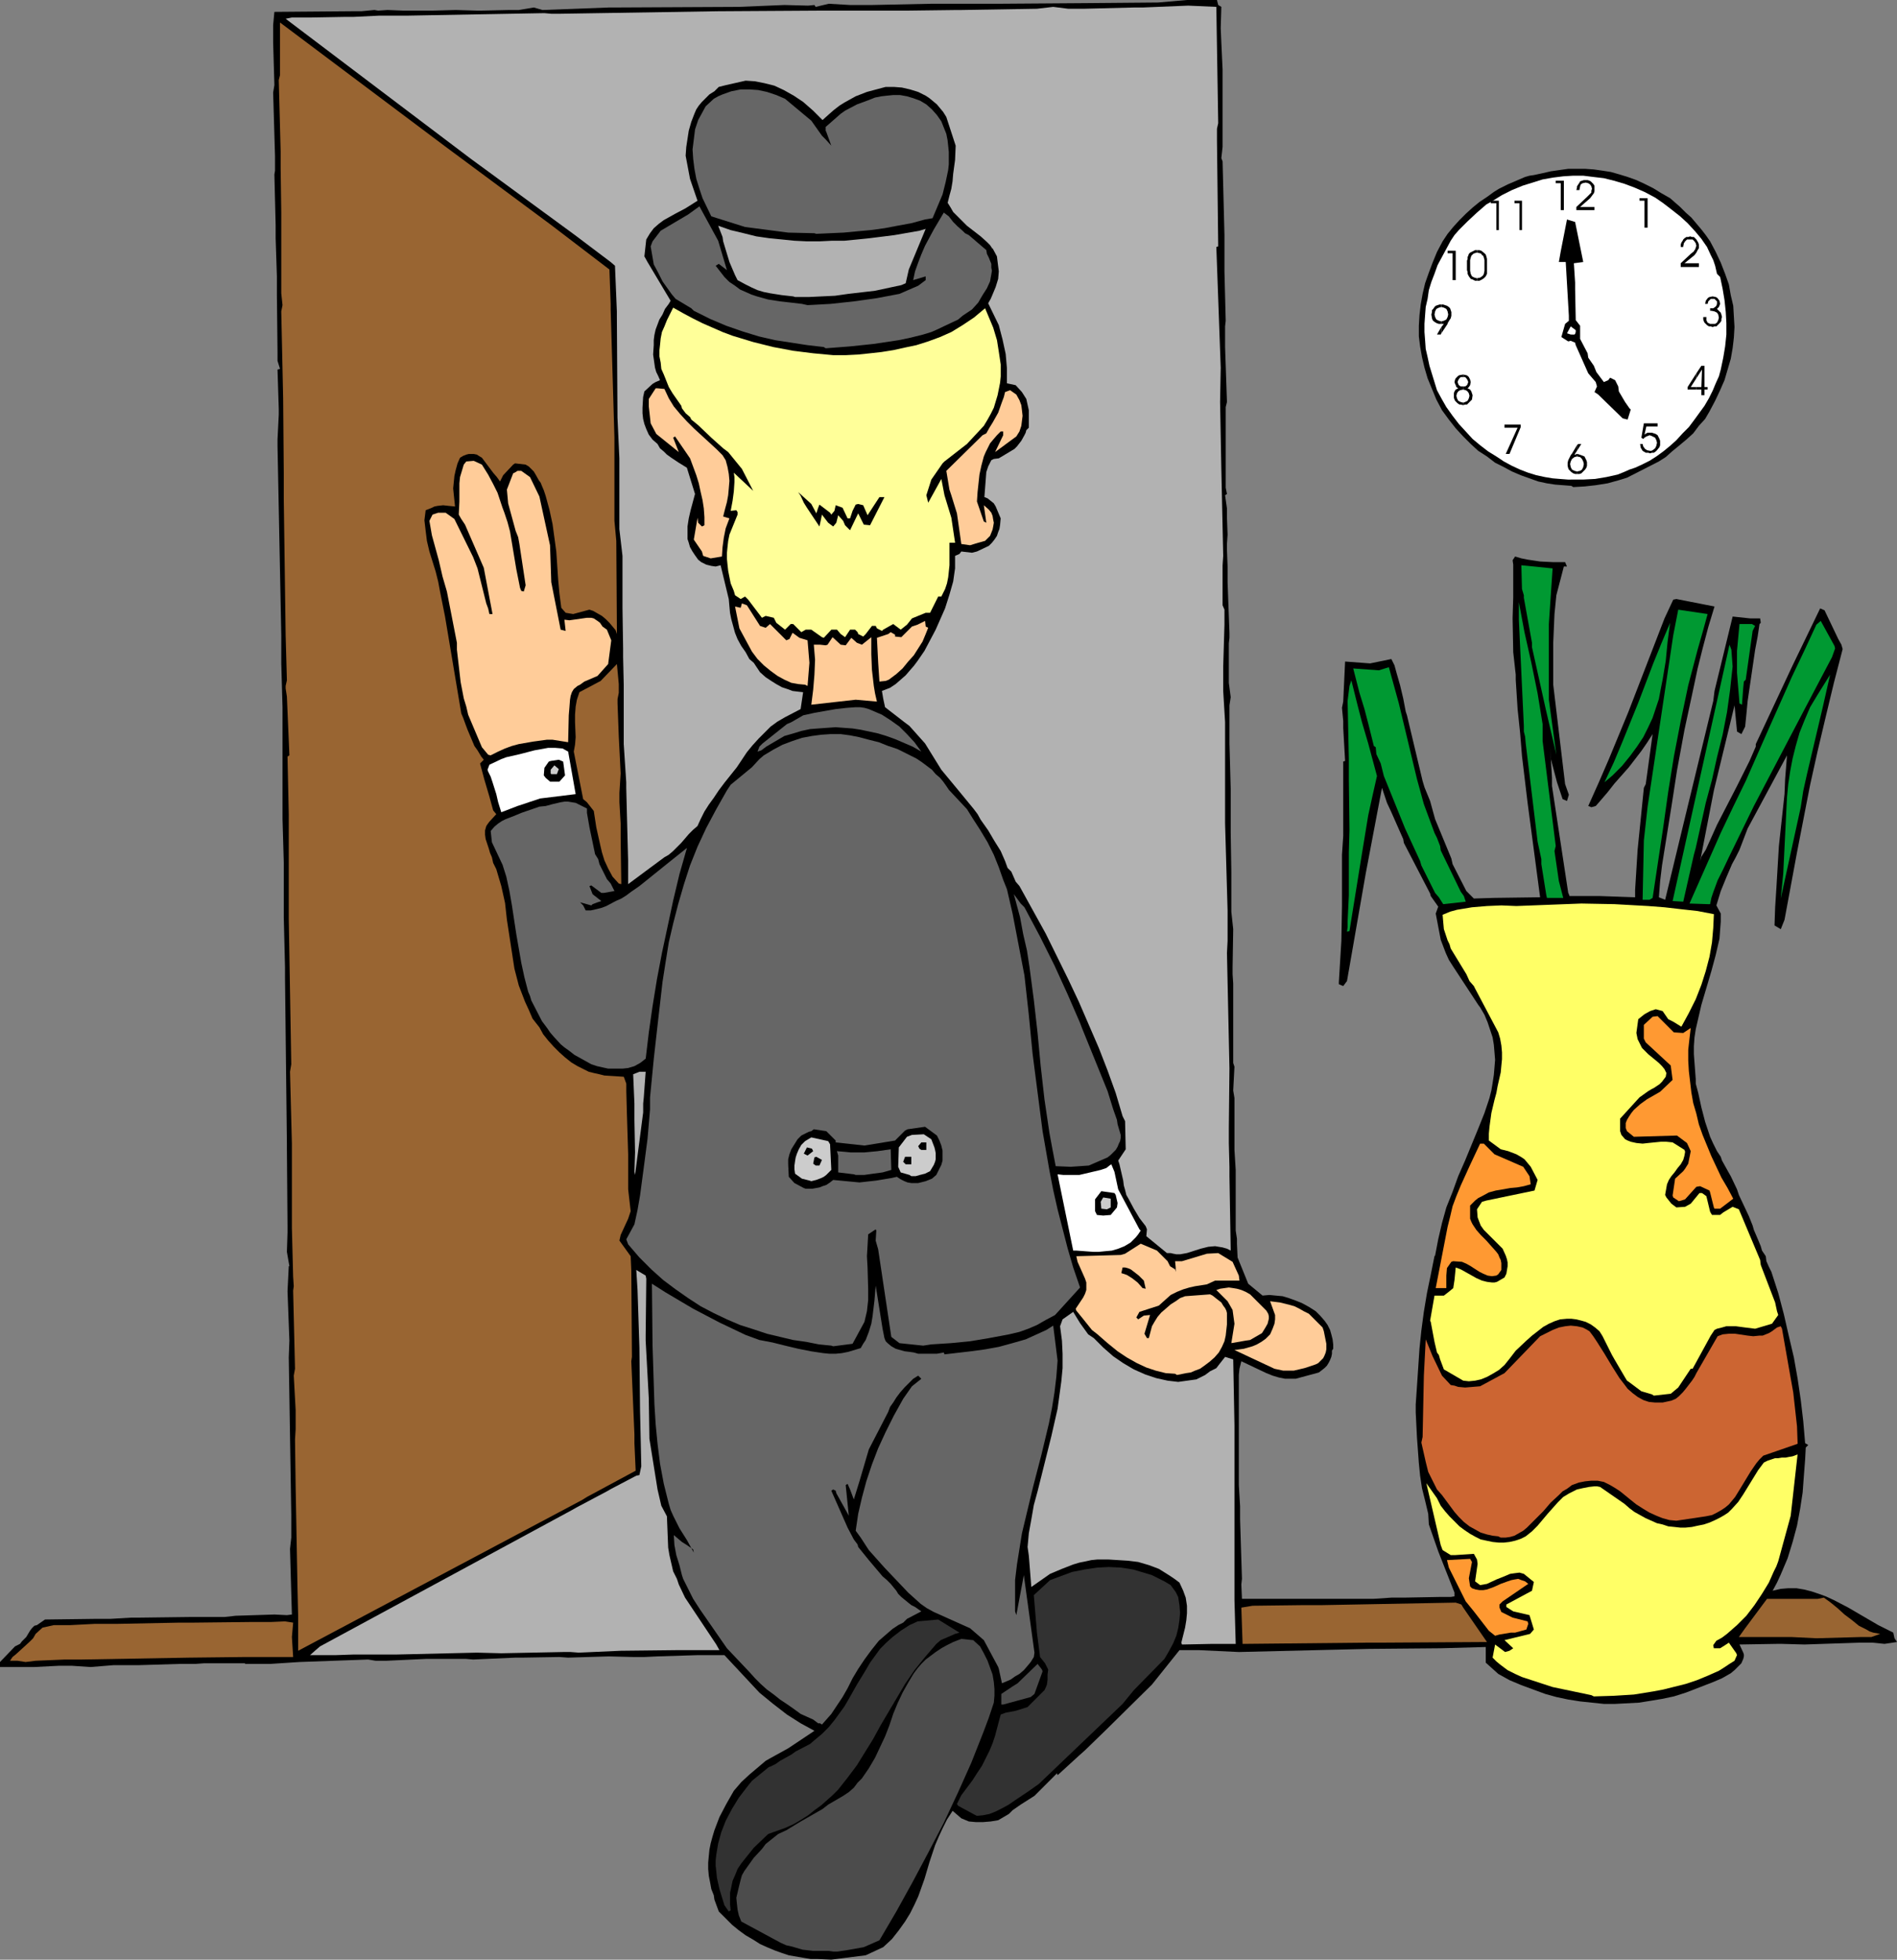
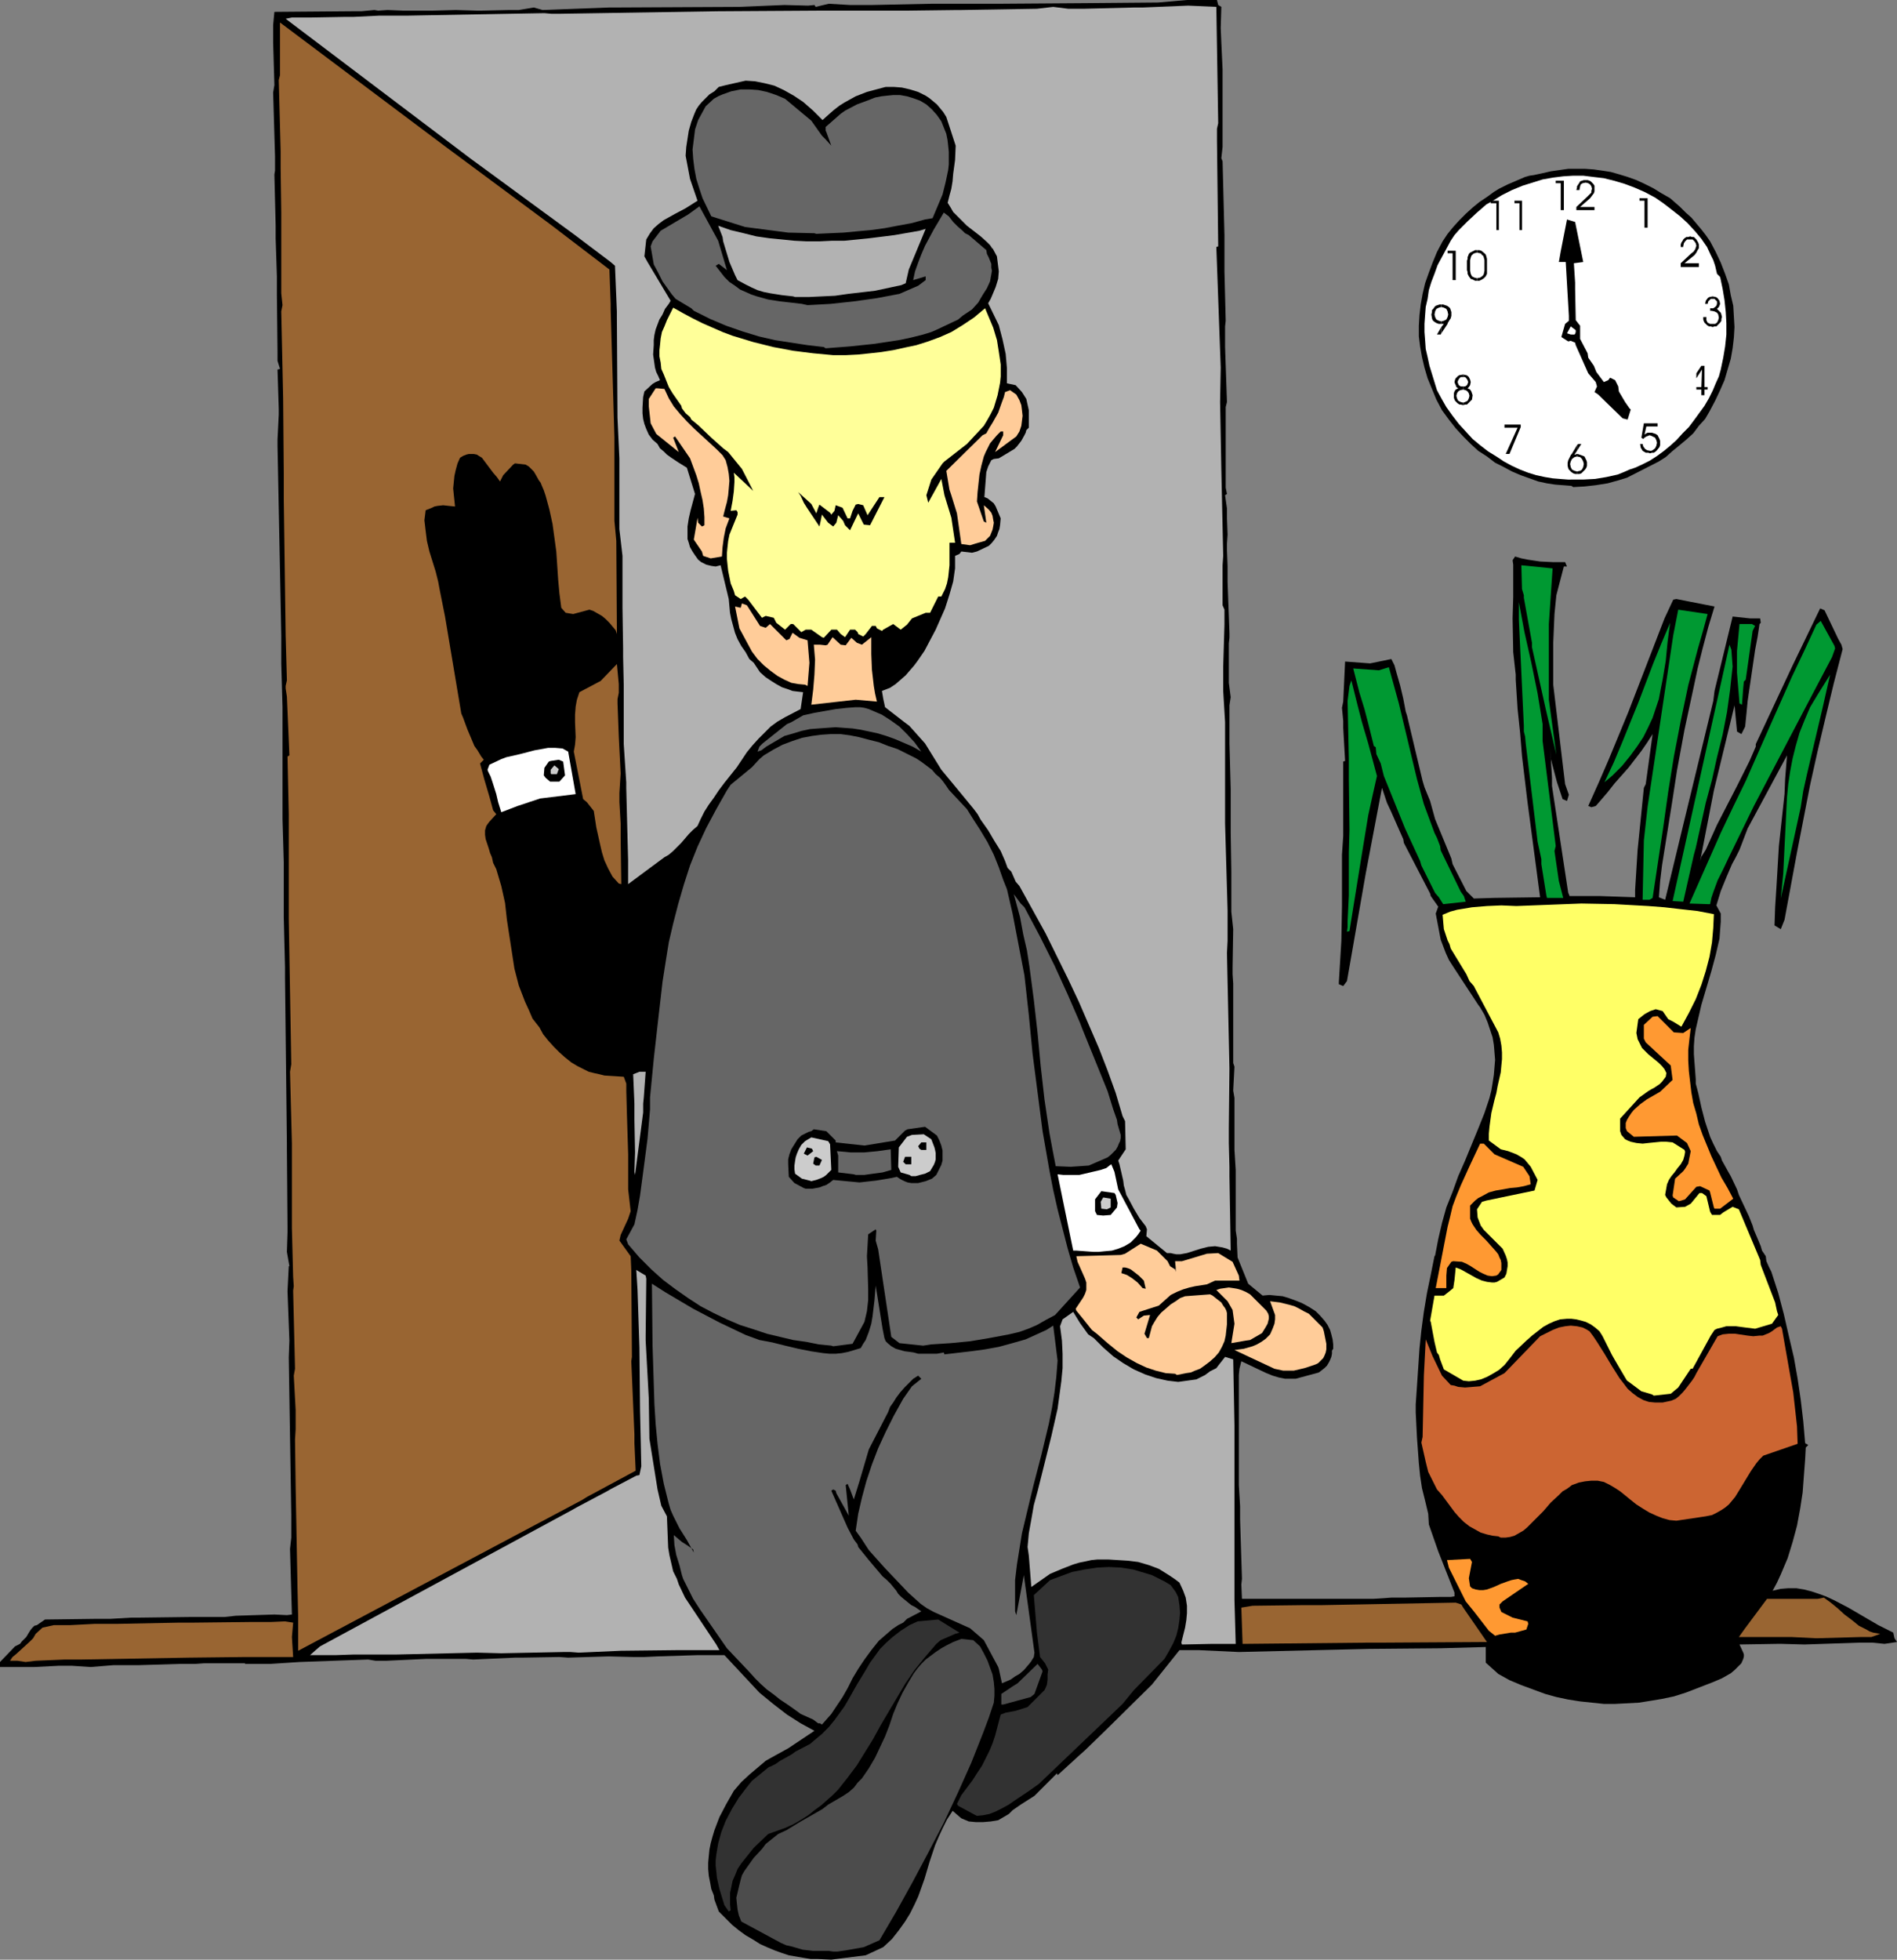
<svg xmlns="http://www.w3.org/2000/svg" xmlns:ns1="http://sodipodi.sourceforge.net/DTD/sodipodi-0.dtd" xmlns:ns2="http://www.inkscape.org/namespaces/inkscape" version="1.0" width="129.766mm" height="134mm" id="svg90" ns1:docname="Leaving Work 4.wmf">
  <rect width="100%" height="100%" fill="#808080" stroke="none" />
  <ns1:namedview id="namedview90" pagecolor="#ffffff" bordercolor="#000000" borderopacity="0.25" ns2:showpageshadow="2" ns2:pageopacity="0.0" ns2:pagecheckerboard="0" ns2:deskcolor="#d1d1d1" ns2:document-units="mm" />
  <defs id="defs1">
    <pattern id="WMFhbasepattern" patternUnits="userSpaceOnUse" width="6" height="6" x="0" y="0" />
  </defs>
  <path style="fill:#000000;fill-opacity:1;fill-rule:evenodd;stroke:none" d="m 214.928,506.455 -3.555,-0.162 h -1.778 l -1.939,-0.323 -3.717,-0.646 -1.939,-0.646 -1.778,-0.646 -1.939,-0.808 -1.778,-0.808 -1.778,-1.131 -1.939,-1.131 -1.778,-1.293 -1.778,-1.454 -1.616,-1.616 -1.778,-1.778 -1.131,-3.07 -0.162,-1.131 -0.646,-1.616 -0.323,-1.778 -0.323,-1.616 -0.162,-1.778 v -1.616 l 0.162,-1.778 0.162,-1.616 0.323,-1.616 0.485,-1.778 0.485,-1.616 1.293,-3.394 1.778,-3.394 1.939,-3.394 1.939,-2.262 2.101,-1.939 2.101,-1.778 2.101,-1.778 1.131,-0.646 4.686,-2.586 6.787,-4.525 -1.778,-0.97 -1.778,-0.97 -1.778,-1.131 -1.778,-1.131 -3.555,-2.747 -3.555,-2.909 -9.05,-9.696 h -6.949 l -10.342,0.323 -3.394,0.162 h -2.909 l -6.302,-0.162 -10.504,0.323 -2.262,-0.162 -9.696,0.162 h -1.778 l -10.827,0.485 -1.939,-0.162 h -2.262 -4.848 -3.07 l -10.342,0.485 H 97.121 l -1.939,-0.323 -17.776,0.646 -7.434,0.485 h -6.626 v -0.162 H 56.722 52.843 l -2.262,0.162 h -2.424 -1.454 l -10.666,0.323 h -1.939 -4.686 l -5.979,0.485 -4.848,-0.323 h -1.616 -1.778 l -6.302,0.323 H 0 v -1.293 l 3.878,-4.04 0.646,-0.323 0.646,-0.323 0.485,-0.646 1.131,-1.131 0.97,-1.616 0.485,-0.646 0.646,-0.646 0.646,-0.162 2.101,-1.454 12.605,-0.162 h 4.202 l 5.494,-0.323 h 2.101 l 12.766,-0.162 h 6.302 2.909 l 2.909,-0.323 10.019,-0.323 3.232,0.162 1.293,-0.162 -0.162,-5.494 -0.323,-11.474 0.323,-2.909 v -1.616 -1.616 -2.586 l -0.646,-40.723 0.162,-4.363 -0.485,-12.766 0.323,-6.464 h 0.162 l -0.646,-3.717 0.162,-5.01 v -1.616 l -0.162,-20.038 v -1.293 l -0.485,-42.824 v -2.747 l -0.323,-12.928 v -1.616 -2.424 -10.181 l -0.323,-11.15 v -24.078 -4.848 l -0.323,-11.312 v -1.454 -5.818 l -0.97,-48.965 v -1.616 l 0.323,-6.464 v -1.454 l -0.323,-10.181 0.646,-0.162 -0.646,-2.101 v -2.262 l -0.162,-14.706 v -4.848 l -0.323,-9.858 V 58.176 l -0.323,-13.09 0.162,-0.97 v -1.778 -1.939 l -0.485,-16.483 0.323,-1.939 -0.323,-10.989 V 9.211 6.464 l 0.323,-3.394 20.038,-0.162 h 1.616 0.808 l 3.394,-0.323 0.97,0.162 2.424,-0.162 4.04,0.162 h 1.293 6.302 l 5.979,-0.162 5.494,0.162 h 1.131 l 7.272,-0.162 h 2.424 l 3.878,-0.646 2.262,0.646 17.13,-0.646 h 1.131 l 32.482,-0.162 11.797,-0.485 6.141,0.162 1.616,-0.162 0.323,0.485 3.394,-0.808 5.494,0.323 h 4.363 1.293 L 240.784,0.97 h 1.454 4.202 4.686 1.454 5.494 L 280.86,0.808 299.444,0.646 306.878,0 h 4.525 3.232 l 0.323,1.293 0.808,0.485 -0.162,5.494 0.162,3.717 0.323,6.949 v 10.342 2.747 6.949 l -0.323,2.909 0.323,0.808 0.485,19.069 v 1.778 2.424 5.171 l 0.323,12.766 -0.162,1.454 v 5.333 l 0.485,14.221 -0.323,1.293 v 20.846 l 0.323,1.616 -0.485,0.323 0.485,3.394 v 2.424 l 0.162,4.363 -0.162,2.424 v 1.454 l 0.162,4.363 v 1.939 2.101 l 0.485,13.09 v 1.293 l -0.162,1.454 v 1.616 2.586 5.979 l 0.485,3.717 -0.323,2.101 v 7.918 1.939 l 0.323,11.797 v 3.878 2.262 5.171 l 0.162,10.019 v 2.909 2.262 1.454 3.717 l 0.485,4.525 -0.162,9.858 v 1.778 l 0.162,2.424 v 4.848 1.131 5.494 4.04 5.01 l 0.323,0.97 -0.323,6.141 0.323,1.939 v 1.939 2.909 3.555 5.01 l 0.323,5.171 v 3.717 2.101 1.293 3.232 5.333 l 0.323,2.101 v 1.293 l 0.162,3.555 2.747,6.787 3.717,3.07 1.778,-0.162 1.616,0.162 1.778,0.162 1.616,0.485 1.778,0.646 1.616,0.646 1.778,0.97 1.778,1.131 1.131,1.131 1.131,1.293 0.808,1.131 0.646,1.293 0.323,1.131 0.323,1.293 0.162,1.293 v 1.131 l -0.323,0.485 v 0.808 l -0.162,0.808 -0.323,0.808 -0.323,0.646 -0.485,0.808 -0.646,0.646 -1.454,1.131 v 0 l -5.979,1.616 h -1.131 -1.616 l -1.616,-0.323 -1.616,-0.485 -1.616,-0.646 -6.464,-3.07 -0.485,1.939 -0.162,1.616 v 6.464 3.07 2.909 1.616 3.555 3.878 4.848 2.101 l 0.323,5.494 v 1.454 1.939 l 0.485,15.352 -0.162,1.454 0.162,3.717 h 26.341 7.595 l 4.848,-0.323 h 2.101 1.454 l 8.565,-0.162 h 1.131 1.939 l 0.97,-0.162 v -0.97 l -4.202,-10.666 -2.424,-6.949 -0.162,-2.747 -0.808,-3.394 -0.808,-3.232 -0.485,-3.232 -0.323,-3.232 -0.485,-6.626 -0.323,-6.464 v -2.101 l 0.323,-4.686 0.323,-4.848 0.323,-4.848 0.485,-4.686 0.646,-4.848 0.808,-4.848 0.97,-4.686 0.97,-4.848 0.162,-0.162 0.808,-4.202 0.97,-4.202 1.131,-4.04 1.616,-4.04 1.454,-4.04 1.778,-4.04 3.394,-8.242 1.616,-4.04 1.293,-3.878 0.485,-1.939 0.323,-1.939 0.323,-2.101 0.162,-1.939 0.162,-1.939 -0.162,-1.939 -0.162,-1.939 -0.323,-1.939 -0.646,-1.939 -0.646,-1.939 -0.808,-1.939 -1.131,-1.939 -0.485,-0.646 -6.464,-9.858 -1.131,-1.778 -0.808,-1.778 -1.293,-3.394 -1.293,-6.787 0.646,-1.778 -1.939,-2.747 -0.162,-0.646 -6.787,-13.09 -0.162,-0.97 -3.07,-6.949 -1.131,-2.424 -1.293,-3.878 -4.202,22.139 -4.848,27.795 -0.97,1.293 -1.131,-0.485 v -0.485 l 0.646,-10.666 0.162,-9.05 v -1.939 -1.778 -5.333 -1.454 -2.747 l 0.323,-4.848 v -1.293 -1.616 -2.424 -7.595 -3.394 -2.909 l 0.485,-0.162 -0.485,-8.565 v -1.778 l -0.323,-3.394 0.323,-1.616 0.485,-10.342 6.464,0.485 5.494,-1.131 0.808,1.616 0.485,1.778 0.97,3.394 0.808,3.394 0.646,3.394 0.323,0.97 4.04,16.968 0.485,1.616 1.454,3.555 1.293,4.686 4.202,10.181 0.323,1.454 3.555,6.949 1.131,1.131 0.808,0.808 5.171,-0.162 11.958,-0.162 -3.232,-24.402 -1.454,-12.12 -0.485,-5.979 -0.646,-6.141 -0.485,-7.595 v -1.293 l -0.646,-5.818 -0.162,-8.726 0.162,-5.494 v -2.424 -5.979 l -0.162,-1.131 0.646,-0.97 1.616,0.485 1.616,0.323 3.232,0.485 3.232,0.162 h 3.232 l 0.485,1.131 h -0.808 l -1.939,7.434 -0.485,4.848 -0.323,7.434 v 1.616 9.211 l 3.07,25.694 0.97,2.747 -0.485,1.616 -1.131,-0.485 -1.454,-4.363 -1.616,-6.141 -0.162,-3.07 0.485,8.08 v 2.101 l 4.202,27.634 0.162,0.323 0.162,0.485 h 6.141 1.616 l 9.211,0.323 v -1.939 l 0.646,-10.342 1.616,-15.998 0.485,-0.97 1.778,-12.928 -1.454,2.262 -1.454,2.101 -3.232,4.202 -3.717,4.202 -1.778,2.262 -1.939,2.262 -1.131,1.293 -1.131,0.323 -0.808,-0.323 2.747,-6.141 2.586,-5.979 5.01,-12.12 4.686,-12.12 4.686,-12.12 2.262,-4.848 0.808,-0.162 9.858,1.939 -1.616,5.333 -1.454,5.494 -1.293,5.171 -1.131,5.333 -2.262,10.504 -1.939,10.504 -0.646,4.202 -0.646,4.202 -0.646,4.04 -0.646,4.04 -1.293,8.08 -0.485,4.04 -0.323,4.202 1.616,0.646 4.525,-18.746 7.918,-32.643 0.323,-2.586 4.686,-19.23 4.525,0.485 h 2.586 l 0.162,1.131 -0.323,0.323 -0.485,3.232 -0.646,3.394 -0.97,6.626 -0.97,6.626 -0.323,3.394 -0.323,3.232 -0.485,0.97 -0.485,0.97 -1.131,-0.646 -0.646,-6.787 -5.333,21.978 -3.555,18.261 0.323,-1.131 1.131,-1.778 2.909,-6.464 5.171,-10.019 3.232,-6.464 1.616,-3.717 v -0.646 l 9.534,-20.362 7.11,-14.706 1.131,0.485 3.555,7.434 0.808,1.454 0.323,1.131 -2.262,8.726 -2.101,8.726 -2.101,8.888 -1.939,8.726 -3.394,17.453 -3.232,17.453 -0.97,2.424 -1.616,-0.97 0.162,-4.686 0.323,-5.01 0.646,-10.827 1.454,-13.413 0.162,-3.878 0.485,-6.141 -10.181,18.907 -2.101,5.494 -0.97,1.939 -0.97,1.778 -1.454,3.394 -1.454,3.555 -1.131,3.717 1.131,2.101 v 2.101 l -0.162,2.101 -0.162,2.262 -0.485,2.101 -0.485,2.101 -1.131,4.202 -1.293,4.363 -1.293,4.363 -0.97,4.202 -0.485,2.101 -0.323,2.101 -0.162,2.262 v 2.101 l 0.485,6.464 v 1.131 l 0.646,2.424 0.808,3.717 0.97,3.717 0.646,1.939 0.646,1.939 0.808,1.778 0.97,1.939 0.97,1.454 0.323,0.97 1.616,2.909 0.646,1.131 1.616,3.394 0.485,1.454 2.586,5.494 0.97,2.424 0.323,1.131 0.485,1.131 0.485,1.131 0.808,1.939 0.323,1.131 0.97,1.454 0.162,1.293 0.646,1.454 0.646,1.293 1.778,5.494 1.454,5.494 1.293,5.656 1.293,5.494 0.97,5.494 0.808,5.494 0.646,5.494 0.485,5.656 0.808,0.485 -0.646,0.646 -0.162,3.07 -0.323,4.202 -0.323,4.363 -0.646,4.202 -0.808,4.363 -1.131,4.202 -1.293,4.202 -1.778,4.202 -0.97,2.101 -1.131,2.101 2.101,-0.485 1.939,-0.162 h 2.101 l 1.939,0.323 1.939,0.485 1.939,0.646 1.778,0.646 2.101,0.97 3.717,1.939 3.878,2.262 3.878,2.262 3.878,1.939 0.323,1.454 0.646,0.97 -3.232,0.485 -3.232,-0.323 h -3.07 l -14.382,0.485 -5.818,-0.162 h -1.293 l -9.696,0.162 0.97,2.101 0.162,0.485 v 0.485 l -0.162,0.646 -0.485,1.131 -0.808,0.808 -0.97,0.97 -0.97,0.808 -1.131,0.646 -1.131,0.646 -1.131,0.485 -1.131,0.485 -7.11,2.747 -3.07,0.97 -3.07,0.646 -2.909,0.485 -3.07,0.485 -3.07,0.162 -3.07,0.162 h -2.909 l -3.07,-0.323 -3.07,-0.323 -3.07,-0.485 -3.07,-0.646 -2.909,-0.808 -3.07,-1.131 -3.07,-1.131 -3.07,-1.293 -2.909,-1.616 -3.232,-2.909 v -4.04 l -11.635,0.323 -18.584,0.162 -33.613,0.808 -10.342,-0.485 h -1.293 -3.717 l -7.11,8.888 -11.635,11.474 -5.656,5.494 -1.454,1.293 -5.656,5.171 -0.162,-0.485 -5.818,5.818 -3.555,2.262 -2.101,1.454 -0.97,0.97 -2.747,1.616 -1.939,0.323 -1.939,0.162 h -1.939 l -1.778,-0.162 -1.939,-0.808 -2.262,-1.939 -1.454,2.262 -1.131,2.262 -0.97,2.101 -0.97,2.262 -1.454,4.363 -1.293,4.363 -1.616,4.525 -0.97,2.101 -1.131,2.262 -1.293,2.101 -1.616,2.262 -1.778,2.262 -2.262,2.101 -4.525,2.101 z" id="path1" />
  <path style="fill:#4c4c4c;fill-opacity:1;fill-rule:evenodd;stroke:none" d="m 212.989,504.193 h -2.747 l -2.747,-0.323 -2.747,-0.808 -1.454,-0.323 -1.454,-0.646 -10.181,-5.494 -0.323,-0.808 -0.323,-0.808 -0.323,-1.454 -0.162,-1.454 -0.162,-1.616 0.808,-3.394 0.323,-1.293 0.323,-1.131 0.646,-1.131 0.808,-1.131 1.616,-2.262 2.101,-2.262 0.97,-1.293 3.232,-2.586 2.101,-0.97 3.717,-2.262 5.656,-3.232 1.454,-1.131 3.878,-2.262 1.454,-0.97 1.293,-1.131 0.97,-1.293 1.131,-1.131 1.778,-2.586 1.616,-2.747 1.293,-2.747 1.293,-2.747 1.131,-2.909 0.97,-2.909 1.131,-2.747 1.293,-2.747 1.454,-2.586 1.454,-2.424 0.97,-1.293 0.97,-1.131 1.131,-1.131 1.293,-0.97 1.293,-0.97 1.454,-0.97 1.454,-0.808 1.616,-0.808 2.101,-0.808 3.07,0.323 1.778,1.616 0.97,1.778 0.97,1.939 0.646,1.778 0.646,1.778 0.323,1.939 0.162,1.778 v 1.778 l -0.162,1.778 -1.293,3.878 -1.454,3.878 -3.07,7.757 -3.394,7.595 -3.717,7.918 -4.04,7.757 -4.04,7.595 -4.202,7.595 -4.363,7.434 -4.04,1.778 -4.525,0.808 -2.262,0.323 h -1.131 l -1.131,-0.162 z" id="path2" />
  <path style="fill:#323232;fill-opacity:1;fill-rule:evenodd;stroke:none" d="m 188.425,494.012 -1.131,-1.616 -1.293,-4.202 -0.323,-1.454 -0.323,-1.454 -0.162,-1.616 -0.162,-1.454 v -1.454 l 0.162,-1.454 0.485,-2.909 0.808,-2.909 1.131,-2.909 1.616,-3.07 1.778,-2.909 2.101,-2.747 1.293,-1.616 4.363,-3.555 0.485,-0.162 1.293,-0.646 1.131,-0.808 2.909,-1.616 1.131,-0.808 3.717,-1.939 1.131,-0.97 1.939,-1.616 1.778,-1.778 1.454,-1.778 1.293,-1.778 1.293,-1.778 1.131,-1.939 2.101,-3.717 2.262,-3.717 1.131,-1.939 1.293,-1.778 1.293,-1.778 1.616,-1.616 1.616,-1.454 2.101,-1.616 2.262,-1.454 2.101,-0.97 5.333,-0.485 5.494,3.394 -1.131,0.323 -3.717,1.616 -1.131,0.97 -2.909,3.394 -2.747,3.394 -2.424,3.555 -2.101,3.555 -2.101,3.555 -2.101,3.555 -1.939,3.555 -2.101,3.394 -2.101,3.394 -2.424,3.232 -2.424,3.07 -1.454,1.454 -1.454,1.293 -1.454,1.293 -1.778,1.293 -1.616,1.293 -1.778,1.131 -1.939,1.131 -2.101,0.97 -2.262,0.808 -2.262,0.808 -3.717,3.555 -3.232,4.04 -0.97,1.454 -0.646,1.616 -0.646,1.454 -0.323,1.616 -0.323,1.454 v 1.454 1.616 l 0.162,1.454 z" id="path3" />
  <path style="fill:#323232;fill-opacity:1;fill-rule:evenodd;stroke:none" d="m 251.934,468.964 -4.202,-2.262 -0.323,-0.485 1.131,-2.262 1.454,-1.939 1.454,-1.939 1.131,-1.778 1.293,-1.939 0.97,-1.939 0.97,-1.939 0.808,-1.939 0.646,-1.939 1.454,-5.494 1.293,-0.485 2.586,-0.485 3.07,-0.97 4.363,-4.363 0.323,-0.646 0.323,-0.808 0.162,-1.293 v -1.293 l 0.162,-1.293 -0.808,-1.616 -1.293,-1.616 -0.808,-6.302 -0.808,-9.696 4.202,-3.878 5.656,-2.101 3.232,-0.646 3.232,-0.485 3.07,-0.162 3.232,0.162 3.07,0.485 1.616,0.485 1.616,0.485 1.616,0.485 1.616,0.808 1.616,0.808 1.616,0.97 1.293,1.778 0.646,1.293 0.323,2.101 0.162,1.939 -0.162,1.939 -0.323,2.101 -0.485,1.939 -0.808,1.939 -1.131,2.101 -1.131,1.939 -7.918,8.08 -2.909,3.555 -21.654,20.685 -2.747,1.939 -3.394,2.262 -1.616,1.131 -1.778,0.97 -1.616,0.808 -1.616,0.646 -1.616,0.323 -1.616,0.162 z" id="path4" />
  <path style="fill:#666666;fill-opacity:1;fill-rule:evenodd;stroke:none" d="m 212.019,445.371 h -0.485 l -1.293,-0.97 -3.232,-1.454 -1.778,-1.293 -1.616,-1.131 -1.939,-1.293 -1.616,-1.293 -1.778,-1.293 -1.616,-1.454 -1.454,-1.454 -1.454,-1.616 -5.818,-6.141 -6.949,-10.019 -1.778,-2.747 -2.586,-5.171 -0.323,-0.97 -0.646,-2.586 -0.808,-2.586 -0.485,-2.586 -0.162,-2.586 2.101,1.778 1.293,0.808 1.616,1.131 0.162,0.808 -1.778,-3.232 -1.939,-3.07 -0.808,-1.616 -0.808,-1.616 -0.646,-1.454 -0.485,-1.616 -1.293,-5.171 -0.97,-5.171 -0.646,-5.171 -0.485,-5.01 -0.323,-5.171 -0.162,-5.01 -0.162,-5.171 -0.162,-5.01 -0.162,-15.998 3.555,2.262 3.555,2.101 3.555,2.101 3.394,1.778 3.394,1.778 3.394,1.616 3.394,1.616 3.555,1.293 3.394,0.646 3.232,0.808 3.394,0.808 3.232,0.646 3.232,0.485 1.616,0.162 h 1.616 l 1.616,-0.162 1.616,-0.323 1.616,-0.485 1.616,-0.485 0.646,-1.131 0.646,-0.97 0.808,-2.101 0.646,-2.101 0.323,-1.939 0.485,-4.04 0.323,-3.878 1.778,11.15 0.485,2.424 0.323,0.808 0.485,0.485 0.97,0.808 1.131,0.646 1.131,0.323 1.131,0.323 1.293,0.162 1.131,0.162 1.131,0.323 h 3.555 1.293 l 1.778,-0.323 0.162,0.485 6.949,-0.808 3.555,-0.485 3.555,-0.646 3.555,-0.97 3.394,-0.97 1.778,-0.808 1.778,-0.808 1.778,-0.808 1.778,-1.131 1.131,9.05 -0.323,4.202 -0.485,4.04 -0.646,4.04 -0.808,4.04 -1.939,8.08 -2.101,8.08 -1.939,8.08 -0.97,4.04 -0.646,4.04 -0.646,4.04 -0.485,4.04 v 4.04 4.04 l 0.323,0.97 1.939,-10.342 2.747,20.038 -0.162,1.131 -0.808,1.293 -0.808,0.97 -0.97,1.131 -1.131,0.97 -1.131,0.646 -1.131,0.808 -1.131,0.485 -1.131,0.485 -0.808,-3.717 -0.162,-0.485 -3.717,-6.949 -3.555,-3.07 -9.373,-4.202 -1.778,-0.97 -1.616,-1.131 -1.616,-1.454 -1.616,-1.454 -3.07,-3.232 -3.07,-3.232 -4.04,-4.525 -2.101,-3.232 -1.293,-1.778 0.646,-4.363 0.97,-4.202 1.131,-4.202 1.454,-4.363 1.616,-4.202 1.939,-4.202 2.101,-4.202 2.424,-4.363 2.262,-3.232 2.424,-1.939 -0.323,-0.323 -0.485,-0.485 -1.293,0.808 -1.131,1.131 -1.131,1.131 -1.131,1.293 -0.97,1.293 -0.808,1.293 -0.808,1.131 -0.485,1.293 -5.01,9.696 -2.424,8.242 -1.454,4.686 -0.97,-2.586 -0.646,-1.454 -0.485,0.323 0.808,7.918 -3.232,-5.818 -0.162,-0.646 -0.646,-0.323 -0.485,0.323 4.202,9.534 1.616,3.07 0.97,1.293 0.162,0.646 2.747,3.394 3.555,4.202 1.131,0.97 0.97,0.97 1.454,1.778 0.485,0.808 0.808,0.808 1.778,1.454 0.808,0.646 0.97,0.485 1.616,1.131 -3.717,1.939 -0.97,0.97 -1.293,0.646 -1.454,0.97 -1.131,0.97 -2.424,2.101 -1.939,2.424 -1.778,2.424 -1.616,2.424 -1.454,2.424 -1.293,2.586 -0.646,1.131 -0.646,1.131 -2.909,4.363 -2.424,2.747 z" id="path5" />
  <path style="fill:#4c4c4c;fill-opacity:1;fill-rule:evenodd;stroke:none" d="m 259.368,440.523 h -0.485 v -2.747 l 2.909,-1.939 1.293,-0.808 5.171,-5.01 1.131,1.454 0.162,0.485 -2.101,5.818 -0.97,0.808 z" id="path6" />
-   <path style="fill:#ffff66;fill-opacity:1;fill-rule:evenodd;stroke:none" d="m 411.433,438.099 -10.019,-2.101 -7.918,-2.586 -1.778,-0.808 -1.939,-0.97 -1.939,-1.454 -0.97,-0.808 -0.97,-0.97 0.646,-3.394 2.586,1.939 1.131,-0.323 0.97,-0.646 -2.262,-2.101 6.626,-1.616 0.97,-1.131 -1.131,-3.717 -4.202,-0.97 -1.778,-1.131 v -0.646 l 6.626,-3.555 0.485,-2.262 -2.586,-2.101 -1.131,-0.323 -1.293,0.162 -1.131,0.162 -1.131,0.485 -2.424,0.97 -2.424,1.131 -1.778,0.323 -1.293,-0.97 0.646,-4.525 -0.162,-1.131 -0.808,-1.454 -4.848,0.323 h -1.131 l -2.101,-1.293 -0.485,-1.293 -3.717,-15.998 2.747,3.878 0.97,1.939 1.131,1.454 1.131,1.293 1.293,1.293 1.293,1.293 1.293,0.97 1.454,0.97 1.454,0.808 1.293,0.646 3.07,0.646 1.616,0.162 h 1.293 l 1.454,-0.162 1.454,-0.323 1.454,-0.485 1.293,-0.646 1.616,-1.293 1.454,-1.454 2.586,-3.07 1.293,-1.454 1.293,-1.454 1.454,-1.454 1.616,-0.97 1.939,-0.97 1.454,-0.323 1.616,-0.323 1.454,-0.162 h 0.646 l 0.808,0.162 6.302,4.363 1.293,1.131 1.293,0.97 1.454,0.808 1.454,0.808 1.454,0.646 1.454,0.646 1.454,0.323 1.454,0.485 1.616,0.162 1.454,0.162 h 1.454 l 1.616,-0.162 1.454,-0.323 1.616,-0.323 1.454,-0.485 1.454,-0.646 1.293,-0.646 1.131,-0.646 0.97,-0.646 0.97,-0.97 1.616,-1.778 1.293,-1.939 1.293,-2.101 1.293,-2.101 1.293,-2.101 1.454,-1.939 0.97,-0.485 0.97,-0.323 0.97,-0.323 h 0.808 l 0.97,-0.162 h 0.97 l 0.808,-0.162 0.97,-0.162 1.293,-0.485 -1.778,15.837 -3.232,11.797 -0.485,1.293 -0.646,1.293 -1.293,2.909 -1.778,2.909 -1.939,2.909 -2.101,2.747 -2.424,2.424 -1.293,1.131 -1.293,1.131 -1.293,0.97 -1.454,0.808 -0.808,1.131 0.162,0.808 h 1.616 l 1.293,-0.808 0.97,-0.646 1.939,2.747 0.162,0.485 -0.646,1.454 -1.293,0.808 -1.454,0.97 -1.293,0.808 -2.909,1.293 -2.747,1.131 -2.909,0.97 -3.232,0.808 -2.586,0.646 -2.586,0.485 -5.01,0.808 -5.171,0.323 -5.171,0.162 z" id="path7" />
  <path style="fill:#996532;fill-opacity:1;fill-rule:evenodd;stroke:none" d="m 2.586,429.21 0.646,-0.97 0.808,-0.646 1.778,-1.616 1.939,-1.778 0.808,-0.808 0.646,-1.131 1.778,-1.616 2.909,-0.646 h 4.202 l 6.302,-0.323 h 1.131 3.232 1.293 l 16.322,-0.323 h 1.616 2.101 l 14.544,-0.162 h 3.394 1.939 l 3.717,-0.162 2.101,0.323 -0.323,3.717 0.323,5.171 H 63.024 l -14.221,0.162 -27.634,0.485 h -2.747 -1.616 l -7.595,0.323 -2.586,0.323 -2.101,-0.323 z" id="path8" />
  <path style="fill:#b2b2b2;fill-opacity:1;fill-rule:evenodd;stroke:none" d="m 86.779,427.756 h -6.626 l 1.454,-1.293 1.131,-0.97 65.125,-35.229 1.131,-0.646 7.918,-4.202 1.131,-0.646 6.464,-3.394 0.808,-0.162 0.485,-2.262 -0.323,-14.544 -0.162,-16.16 -0.485,-14.867 -0.323,-5.171 2.424,1.454 0.162,0.808 -0.162,14.706 v 1.293 l 0.808,14.867 0.162,10.504 2.101,13.09 0.97,4.202 1.454,2.747 0.162,4.04 0.162,4.04 0.323,1.939 0.485,2.101 0.485,2.101 0.97,1.939 0.485,1.454 1.616,3.394 8.08,12.12 0.808,1.454 h -9.373 -1.616 l -14.544,0.162 -10.827,0.485 -2.101,-0.162 h -1.939 l -15.998,0.323 -6.302,-0.162 -20.685,0.485 h -4.202 -2.101 -4.848 z" id="path9" />
  <path style="fill:#996532;fill-opacity:1;fill-rule:evenodd;stroke:none" d="m 77.083,426.625 v -4.848 -4.202 l -0.162,-6.949 -0.485,-26.341 -0.162,-12.282 0.162,-2.586 v -1.131 -1.293 -2.586 l -0.485,-8.888 0.323,-1.778 -0.485,-20.2 0.162,-1.131 -0.162,-2.424 -0.323,-12.605 v -20.362 -1.454 l -0.485,-18.584 0.323,-1.939 -0.646,-37.653 v -25.21 -1.778 l -0.323,-14.867 0.485,-0.323 -0.646,-15.19 -0.323,-2.101 v -0.646 l 0.323,-1.454 -0.323,-11.635 -0.485,-35.229 v -2.262 -4.363 l -0.162,-19.392 -0.485,-22.462 0.323,-1.616 -0.323,-3.07 V 54.944 L 72.558,43.47 V 41.37 39.107 L 72.074,20.685 72.397,19.392 V 11.474 5.818 l 42.662,31.997 27.472,20.362 15.029,11.474 0.323,8.888 v 1.454 l 0.97,33.128 v 2.747 18.746 l 0.485,5.171 0.162,24.078 -0.323,-0.97 -0.808,-0.97 -0.808,-0.97 -0.97,-0.97 -0.97,-0.808 -1.131,-0.646 -1.131,-0.646 -0.97,-0.323 -4.202,1.131 -1.939,-0.323 -1.131,-1.293 -0.485,-3.717 -0.323,-3.555 -0.485,-7.272 -0.485,-3.555 -0.485,-3.555 -0.808,-3.717 -0.97,-3.555 -0.485,-1.454 -0.485,-1.131 -0.323,-0.808 -0.485,-0.646 -0.808,-1.454 -0.485,-0.808 -0.646,-0.646 -0.646,-0.646 -0.808,-0.485 -2.747,-0.323 -0.485,0.323 -2.586,2.747 -0.808,1.616 -0.808,-1.131 -0.97,-1.131 -2.909,-3.878 -0.808,-0.485 -0.485,-0.323 -0.808,-0.162 h -0.646 -0.646 l -0.646,0.162 -0.808,0.323 -0.808,0.485 -0.646,1.454 -0.485,1.778 -0.323,1.454 -0.162,1.616 -0.162,1.616 0.162,1.616 0.323,3.07 -1.616,-0.162 -1.454,-0.162 -1.454,0.162 -0.808,0.162 -0.646,0.323 -1.616,0.646 -0.162,1.293 -0.162,1.293 0.323,2.747 0.323,2.586 0.646,2.747 1.616,5.171 0.646,2.586 0.485,2.586 1.293,6.464 4.202,25.048 0.485,1.131 0.646,1.778 0.485,1.293 1.778,4.202 0.808,1.131 0.97,1.616 0.646,0.808 -0.97,0.97 1.131,4.202 1.293,4.363 0.97,3.555 0.808,0.97 -1.778,1.939 -0.485,0.646 -0.323,0.485 -0.323,1.131 v 1.131 l 0.162,1.131 0.808,2.424 0.323,1.131 0.485,1.131 0.323,1.454 0.808,1.616 1.293,4.363 0.97,4.363 0.485,4.363 0.646,4.202 0.646,4.202 0.646,4.202 1.131,4.363 0.808,2.101 0.808,2.101 0.97,2.101 0.97,2.262 1.778,2.262 0.97,1.778 1.293,1.616 1.454,1.616 1.454,1.454 1.454,1.293 1.616,1.293 1.616,0.97 1.616,0.808 1.293,0.646 1.293,0.323 1.454,0.323 1.293,0.323 2.586,0.162 2.424,0.162 0.646,1.778 v 1.939 l 0.162,5.979 0.323,10.342 v 5.333 3.717 l 0.646,5.656 -0.646,1.939 -1.939,4.202 -0.323,1.454 2.909,4.04 0.162,3.717 0.162,22.301 -0.162,1.131 0.808,18.907 v 2.262 l 0.323,7.11 -12.605,6.787 -1.293,0.808 z" id="path10" />
  <path style="fill:#b2b2b2;fill-opacity:1;fill-rule:evenodd;stroke:none" d="m 305.424,424.524 0.97,-3.878 0.323,-1.939 0.162,-1.778 v -1.939 l -0.323,-2.101 -0.646,-1.778 -0.97,-2.101 -1.293,-0.97 -1.454,-0.97 -1.293,-0.808 -1.293,-0.808 -1.293,-0.485 -1.293,-0.485 -2.747,-0.808 -2.586,-0.323 -2.586,-0.162 -2.586,-0.162 h -2.747 l -1.616,0.162 -1.454,0.323 -1.616,0.323 -1.616,0.485 -2.909,1.131 -3.07,1.293 -4.848,3.394 -0.646,-8.08 -0.323,-2.262 0.323,-3.555 0.646,-3.555 0.646,-3.717 0.97,-3.555 1.778,-7.11 1.778,-7.11 1.616,-7.11 0.485,-3.555 0.485,-3.555 0.323,-3.394 v -3.717 l -0.162,-3.394 -0.485,-3.717 0.646,-1.778 2.747,-1.939 1.778,2.909 2.101,2.909 1.454,0.97 2.424,2.424 2.586,2.262 2.586,1.778 2.747,1.616 2.909,1.293 2.909,0.97 2.909,0.646 2.747,0.323 4.686,-0.646 2.262,-1.131 1.293,-0.97 1.616,-0.808 0.485,-0.646 1.778,-2.262 2.101,0.646 0.323,17.13 v 9.534 4.04 1.778 1.454 15.19 13.09 l 0.323,11.312 h -6.141 l -7.757,0.162 z" id="path11" />
  <path style="fill:#996532;fill-opacity:1;fill-rule:evenodd;stroke:none" d="m 321.26,424.847 -0.323,-9.373 2.909,-0.485 13.413,-0.162 h 2.747 1.939 l 34.421,-0.646 1.454,0.485 0.485,0.808 6.141,8.888 -26.987,0.162 h -2.262 -1.454 z" id="path12" />
  <path style="fill:#996532;fill-opacity:1;fill-rule:evenodd;stroke:none" d="m 457.166,423.07 h -7.595 l 1.616,-2.262 5.656,-7.595 h 3.878 1.778 7.434 l 1.616,-0.323 v 0 l 1.778,1.293 1.778,1.454 1.778,1.616 1.939,1.454 1.778,1.454 1.939,0.97 0.808,0.485 0.97,0.323 0.97,0.162 0.808,0.162 -2.262,0.808 h -2.586 l -11.635,0.323 -6.464,-0.323 z" id="path13" />
  <path style="fill:#ff9932;fill-opacity:1;fill-rule:evenodd;stroke:none" d="m 386.547,422.746 -1.616,-1.293 -3.878,-5.01 -2.101,-2.586 -4.363,-8.726 -0.485,-1.939 5.979,-0.323 0.485,0.808 -0.808,4.202 0.323,2.101 0.485,0.485 0.97,0.323 0.97,0.162 h 0.97 l 0.97,-0.162 1.778,-0.646 1.778,-0.808 1.778,-0.646 0.97,-0.323 0.808,-0.162 0.97,-0.162 0.808,0.323 0.97,0.323 0.808,0.646 -6.626,4.525 -0.808,0.808 v 0.808 l 0.485,1.131 2.909,1.454 3.878,0.97 0.162,0.646 -0.485,1.454 -2.909,0.808 h -1.131 l -2.909,0.485 z" id="path14" />
  <path style="fill:#cc6532;fill-opacity:1;fill-rule:evenodd;stroke:none" d="m 387.355,397.052 -1.454,-0.162 -1.454,-0.323 -1.616,-0.485 -1.454,-0.808 -1.454,-0.808 -1.454,-1.131 -1.293,-1.293 -1.131,-1.293 -3.232,-4.363 -1.293,-1.454 -2.262,-4.525 -0.646,-2.586 -1.131,-5.01 0.323,-1.454 0.323,-15.837 0.485,-9.373 1.778,4.363 2.424,5.01 2.262,2.424 0.97,0.162 0.97,0.323 1.778,0.162 1.939,-0.162 1.939,-0.162 6.302,-3.394 9.211,-9.534 1.616,-0.808 1.616,-0.808 1.616,-0.646 1.616,-0.323 1.454,-0.162 1.616,0.162 1.454,0.323 0.97,0.485 0.808,0.485 0.97,1.293 0.97,1.454 1.939,3.07 1.939,3.232 1.939,3.07 1.131,1.454 0.97,1.293 1.293,1.131 1.293,0.97 1.454,0.808 1.454,0.485 1.616,0.162 h 1.939 l 2.262,-0.485 1.131,-0.485 0.808,-0.646 0.97,-0.97 0.808,-0.97 1.616,-2.101 0.646,-0.97 0.485,-0.97 5.494,-9.534 1.293,-0.485 1.616,-0.162 h 1.616 l 3.232,0.485 1.454,0.162 1.616,-0.162 h 0.808 l 0.808,-0.323 0.808,-0.323 0.808,-0.485 1.293,-0.97 0.97,-0.323 0.323,0.646 2.101,11.958 0.808,4.525 0.485,4.363 0.485,4.363 0.162,4.525 -8.888,3.07 -0.97,0.97 -0.808,0.97 -1.454,2.101 -2.747,4.525 -1.293,2.101 -0.808,0.97 -0.808,0.97 -0.97,0.808 -0.97,0.646 -1.131,0.646 -1.293,0.646 -1.616,0.323 -7.595,1.131 -1.778,-0.162 -1.778,-0.485 -1.616,-0.646 -1.778,-0.808 -1.616,-0.97 -1.778,-1.131 -1.616,-1.293 -1.778,-1.454 -0.808,-0.646 -0.97,-0.646 -1.616,-0.97 -1.616,-0.808 -1.616,-0.323 h -1.616 l -1.616,0.162 -1.616,0.323 -1.778,0.646 -1.293,0.97 -1.131,0.646 -0.97,0.97 -2.101,1.939 -1.939,2.262 -2.101,2.101 -2.101,2.101 -0.97,0.808 -1.131,0.646 -1.131,0.646 -1.131,0.323 -1.131,0.162 h -1.293 z" id="path15" />
  <path style="fill:#ffff66;fill-opacity:1;fill-rule:evenodd;stroke:none" d="m 427.108,360.369 -2.747,-0.808 -3.232,-2.424 -0.485,-0.323 -0.485,-0.808 -2.747,-4.686 -0.646,-1.131 -2.424,-4.848 -0.808,-1.293 -1.131,-0.97 -1.131,-0.808 -1.293,-0.646 -1.131,-0.323 -1.293,-0.323 -1.293,-0.162 h -1.131 l -1.778,0.162 -1.454,0.485 -1.454,0.646 -1.454,0.808 -1.454,1.131 -1.454,1.131 -1.454,1.293 -2.747,2.586 -1.616,2.101 -1.293,1.616 -1.454,1.293 -1.616,0.97 -1.454,0.808 -1.616,0.646 -1.454,0.323 -1.616,0.162 -1.454,-0.162 -5.01,-2.909 -0.97,-2.586 -0.323,-1.131 -0.485,-0.646 -0.646,-2.747 -0.97,-5.171 -0.162,-0.323 1.131,-6.464 h 2.424 l 1.454,-1.131 0.97,-0.808 0.323,-2.101 0.323,-3.232 1.293,0.485 1.454,0.808 2.586,1.454 1.454,0.646 1.293,0.323 1.293,0.162 h 0.646 l 0.646,-0.162 1.939,-1.131 0.485,-0.97 0.162,-0.97 0.162,-0.97 v -0.97 l -0.162,-0.808 -0.323,-0.97 -0.808,-1.778 -4.848,-4.848 -0.808,-1.131 -0.808,-2.101 -0.162,-2.101 1.293,-1.939 1.131,-0.323 12.443,-2.586 0.808,-2.747 -1.778,-3.394 -0.808,-0.97 -0.808,-0.97 -0.97,-0.646 -1.131,-0.646 -2.101,-0.808 -1.939,-0.485 -3.07,-2.262 v -1.778 l 0.162,-1.778 0.485,-3.555 0.808,-3.394 0.485,-1.778 0.323,-1.778 0.808,-3.555 0.162,-1.778 0.162,-1.616 v -1.778 l -0.162,-1.778 -0.323,-1.778 -0.485,-1.616 -5.979,-11.312 -0.323,-0.646 -1.131,-1.293 -0.808,-1.778 -4.04,-6.626 -0.323,-1.131 -0.485,-0.97 -0.323,-0.97 -0.646,-1.939 -0.162,-1.778 -0.162,-1.939 1.939,-0.808 1.778,-0.485 1.939,-0.323 1.939,-0.323 3.878,-0.323 3.717,-0.162 3.878,0.162 16.806,-0.646 8.565,0.162 8.726,0.485 4.202,0.323 4.202,0.485 4.363,0.485 4.202,0.808 -0.162,3.555 -0.323,3.717 -0.646,3.717 -0.97,3.717 -1.131,3.555 -1.454,3.717 -1.778,3.555 -1.939,3.555 v 0 l -2.101,-1.293 -1.293,-0.646 -1.454,-2.101 -1.778,-0.485 -1.454,0.485 -1.454,0.808 -1.616,1.293 -0.485,3.555 0.323,1.616 1.131,2.262 0.808,0.808 0.808,0.808 1.778,1.454 0.97,0.808 0.808,0.808 0.646,0.808 0.485,0.97 -0.162,0.97 -0.485,0.646 -0.485,0.646 -0.646,0.646 -1.454,0.97 -0.646,0.323 -0.808,0.485 -2.262,1.616 -5.01,5.494 v 3.232 l 0.323,0.97 0.97,1.131 0.646,0.323 0.808,0.323 1.454,0.323 1.616,0.162 1.454,-0.162 3.232,-0.323 h 1.454 l 1.616,0.162 3.07,1.939 0.162,0.485 -0.162,0.97 -0.323,1.131 -0.646,1.131 -0.808,0.97 -0.808,1.131 -0.808,0.97 -0.646,0.97 -0.485,1.131 -0.485,2.747 0.323,0.646 1.293,1.616 1.293,0.97 2.262,-0.162 1.454,-0.808 2.262,-2.747 h 0.646 l 1.131,0.808 0.97,4.04 0.485,0.808 h 2.101 l 0.808,-0.646 2.424,-1.454 1.616,0.646 5.494,13.09 0.162,1.293 3.717,9.696 0.485,2.262 0.323,0.97 -1.616,2.262 -4.363,1.293 -2.586,-0.323 -2.424,-0.323 h -1.131 -1.293 l -1.131,0.323 -1.293,0.323 -0.646,0.323 -0.97,1.454 -4.686,8.565 h -0.485 l -3.232,4.848 -1.939,1.616 -4.363,0.485 z" id="path16" />
  <path style="fill:#ffcc99;fill-opacity:1;fill-rule:evenodd;stroke:none" d="m 303.808,355.036 -2.424,-0.162 -2.586,-0.646 -2.424,-0.808 -2.424,-1.131 -2.586,-1.454 -2.424,-1.616 -2.586,-2.101 -2.586,-2.262 -1.454,-1.131 -2.586,-3.232 -1.454,-1.778 -0.162,-0.485 v 0 l 1.293,-1.939 0.646,-0.97 0.485,-0.97 0.323,-0.97 v -0.97 -0.97 l -0.323,-0.97 -1.939,-4.363 -0.323,-1.454 11.474,-0.323 1.131,-0.323 4.04,-2.586 4.202,1.778 2.747,2.747 0.646,1.293 1.293,0.808 0.162,0.646 v -1.131 l -0.162,-1.616 h 0.646 1.131 l 6.464,-1.939 2.909,-0.162 3.717,2.262 1.616,3.555 0.162,1.293 h -6.302 l -2.101,0.97 -3.07,0.485 -1.454,0.323 -1.616,0.485 -1.616,0.646 -1.616,0.808 -1.454,1.293 -1.616,1.454 -5.01,1.616 -0.808,1.454 0.485,0.485 1.454,-0.97 1.616,-0.162 -1.454,4.848 0.646,1.131 h 0.485 l 0.808,-3.07 0.646,-1.131 0.808,-1.293 0.97,-1.131 1.131,-0.97 1.293,-1.131 1.293,-0.808 1.131,-0.808 1.293,-0.485 6.464,-0.485 0.646,0.323 0.808,0.646 1.454,1.131 0.485,0.808 0.485,0.646 0.323,0.646 0.162,0.646 v 2.909 l -0.162,1.454 -0.162,1.454 -0.323,1.454 -0.646,1.454 -0.808,1.454 -1.131,1.293 -1.293,1.131 -1.293,0.97 -1.131,0.808 -1.293,0.485 -1.131,0.485 -1.131,0.162 -2.424,0.485 z" id="path17" />
  <path style="fill:#ffcc99;fill-opacity:1;fill-rule:evenodd;stroke:none" d="m 331.764,354.228 -2.262,-0.485 -10.342,-4.848 v 0 l 2.424,-0.323 2.262,-0.646 1.131,-0.485 1.131,-0.646 1.131,-0.808 1.131,-1.131 0.646,-1.454 0.485,-1.293 0.162,-1.131 v -1.131 l -1.293,-3.555 2.586,0.323 2.586,0.646 1.131,0.323 1.293,0.646 1.131,0.646 1.293,0.646 3.555,3.555 0.323,0.97 0.646,3.232 v 1.454 l -0.162,0.808 -0.323,0.808 -0.323,0.646 -0.646,0.646 -0.646,0.646 -0.646,0.323 -0.97,0.323 -1.939,0.646 -2.747,0.646 h -1.939 z" id="path18" />
  <path style="fill:#666666;fill-opacity:1;fill-rule:evenodd;stroke:none" d="m 214.928,347.764 -3.232,-0.323 -3.232,-0.646 -3.394,-0.485 -3.394,-0.808 -3.394,-0.808 -3.394,-1.131 -3.555,-1.131 -3.394,-1.454 -3.394,-1.616 -3.394,-1.778 -3.232,-2.101 -3.232,-2.262 -3.232,-2.424 -3.07,-2.747 -3.07,-3.07 -2.909,-3.394 -0.485,-1.293 2.101,-3.878 0.808,-3.717 0.646,-3.717 0.97,-7.272 0.97,-7.434 0.646,-7.595 v -3.07 l 0.97,-10.019 1.131,-10.019 1.131,-9.858 0.808,-5.171 0.808,-5.01 1.131,-4.848 1.293,-5.01 1.454,-5.01 1.616,-5.01 1.939,-4.848 2.262,-4.848 2.586,-4.848 2.747,-4.848 0.97,-1.454 5.494,-4.525 1.939,-2.101 1.131,-0.97 2.424,-1.454 2.424,-1.293 2.586,-0.97 2.424,-0.808 2.586,-0.485 2.424,-0.323 2.424,-0.162 h 2.586 l 2.424,0.323 2.424,0.485 2.424,0.646 2.586,0.646 2.424,0.97 2.424,0.808 4.848,2.424 1.454,0.97 1.293,0.97 1.293,0.97 0.97,1.131 1.131,0.97 0.808,0.97 0.808,1.131 0.646,0.97 v 0 l 4.686,5.01 1.616,2.586 1.778,2.747 1.939,3.232 1.616,3.232 1.293,3.232 1.131,3.232 0.97,2.424 1.454,6.302 3.07,15.998 1.131,10.181 0.97,10.019 1.293,10.019 1.293,10.019 1.778,10.181 0.97,5.01 1.131,5.01 1.293,5.01 1.293,5.01 1.454,5.01 1.778,5.171 -6.464,7.11 -2.424,1.293 -2.262,1.293 -2.262,0.97 -2.262,0.808 -2.747,0.646 -5.171,0.97 -4.848,0.808 -5.01,0.485 -5.01,0.323 -2.101,0.323 -6.141,-0.646 -2.101,-1.616 -3.394,-22.624 -0.646,-2.262 0.162,-2.586 -0.162,-0.323 -1.939,1.293 -0.162,2.909 -0.162,2.747 0.162,2.909 0.162,5.656 v 2.747 l -0.323,2.909 -0.646,2.747 -3.07,5.656 -5.01,0.646 z" id="path19" />
  <path style="fill:#ffcc99;fill-opacity:1;fill-rule:evenodd;stroke:none" d="m 318.352,347.118 0.808,-5.01 -0.485,-3.555 -1.293,-2.262 -2.909,-2.909 0.97,-0.323 1.131,-0.162 1.131,-0.162 1.131,0.162 0.97,0.162 1.131,0.323 1.131,0.485 1.131,0.646 4.202,4.202 0.485,0.808 0.162,0.646 v 0.646 l -0.162,0.646 -0.162,0.646 -0.646,1.131 -0.808,1.293 -3.07,1.778 -1.131,0.162 z" id="path20" />
  <path style="fill:#000000;fill-opacity:1;fill-rule:evenodd;stroke:none" d="m 295.404,332.897 -1.293,-1.454 -1.454,-1.131 -1.293,-0.808 -1.454,-0.485 0.323,-1.454 h 0.646 l 0.646,0.162 0.808,0.323 0.646,0.485 1.454,1.131 1.293,1.293 0.485,2.101 z" id="path21" />
  <path style="fill:#ff9932;fill-opacity:1;fill-rule:evenodd;stroke:none" d="m 371.195,332.897 3.07,-15.837 0.646,-2.586 0.646,-2.747 0.97,-2.586 1.131,-2.747 2.424,-5.333 2.586,-5.494 h 0.97 l 2.747,2.747 7.434,3.232 1.616,2.424 0.323,2.101 -1.778,0.485 -1.778,0.323 -1.778,0.162 -1.778,0.323 -1.939,0.323 -1.778,0.485 -1.778,0.97 -0.97,0.485 -0.808,0.646 -1.293,1.293 v 3.394 l 0.323,0.808 0.323,0.646 0.97,1.454 1.131,1.293 1.454,1.454 1.293,1.454 1.293,1.454 0.485,0.646 0.323,0.808 0.323,0.646 0.162,0.808 v 1.778 l -0.808,1.131 -0.485,0.323 -1.131,0.162 -1.131,-0.162 -1.131,-0.485 -0.97,-0.485 -2.262,-1.454 -1.131,-0.646 -1.131,-0.485 -2.262,-0.162 -0.485,0.162 -1.131,1.616 -0.162,1.939 v 3.232 z" id="path22" />
  <path style="fill:#b2b2b2;fill-opacity:1;fill-rule:evenodd;stroke:none" d="m 302.676,323.847 h -0.97 l -5.333,-4.363 0.162,-1.778 -0.323,-0.808 -1.616,-2.101 -1.454,-2.424 -1.293,-2.424 -0.646,-1.131 -0.323,-1.293 -0.323,-1.131 -0.162,-1.293 -0.97,-4.202 -0.323,-0.97 1.939,-2.909 -0.162,-7.272 -0.646,-1.293 -1.778,-5.979 -2.101,-5.818 -2.262,-5.818 -2.586,-5.979 -2.586,-5.979 -2.747,-5.818 -5.818,-11.797 -6.787,-12.282 -0.97,-1.131 -1.131,-2.586 -0.97,-0.97 -0.646,-1.778 v 0 l -1.131,-2.586 -1.616,-2.586 -1.616,-2.747 -1.939,-2.747 -0.808,-1.454 -0.97,-1.293 -3.717,-4.525 -4.686,-5.656 -4.202,-6.787 -4.04,-4.525 -1.293,-0.97 -5.01,-3.878 -0.485,-2.262 -0.323,-1.939 2.101,-0.808 1.454,-0.97 1.293,-1.131 1.293,-1.131 0.97,-1.131 1.131,-1.293 0.97,-1.293 1.778,-2.586 1.454,-2.747 1.454,-2.747 2.424,-5.494 1.131,-3.555 0.97,-3.394 0.485,-3.394 v -1.616 -1.616 l 1.131,-0.485 0.485,-0.646 2.747,0.323 1.293,-0.323 3.07,-1.454 0.808,-0.808 0.646,-0.808 0.646,-0.97 0.323,-0.97 0.323,-0.808 0.162,-0.97 0.162,-1.778 -1.293,-3.07 -0.485,-0.808 -0.808,-0.646 -0.808,-0.646 -0.808,-0.323 v -0.162 l 0.485,-6.302 0.485,-1.454 0.808,-1.616 0.646,-0.323 1.293,-0.162 3.232,-1.939 0.808,-0.485 0.646,-0.646 1.131,-1.454 0.808,-1.454 0.323,-0.646 0.162,-0.646 0.646,-0.646 v -3.07 -1.454 l -0.646,-2.909 -1.131,-1.778 -1.616,-1.778 -2.262,-0.485 v -3.878 l -0.323,-3.717 -0.808,-3.717 -0.97,-3.717 -2.747,-5.656 0.646,-1.131 0.485,-1.131 0.808,-1.939 0.646,-2.101 0.162,-1.939 -0.485,-3.878 -1.131,-2.101 v 0.162 l -0.646,-0.97 -0.808,-0.808 -1.616,-1.454 -3.555,-2.747 -3.555,-3.555 -0.646,-1.131 -0.808,-1.293 v 0.162 l 0.485,-1.939 0.485,-1.778 0.323,-1.939 0.162,-1.939 0.485,-3.555 0.162,-3.717 -2.424,-7.434 -0.808,-1.293 -0.808,-0.97 -0.808,-0.97 -0.97,-0.808 -0.97,-0.808 -0.97,-0.646 -0.97,-0.485 -0.97,-0.485 -2.101,-0.646 -2.101,-0.485 -2.101,-0.162 h -2.101 l -4.848,1.293 -2.909,1.131 -2.909,1.616 -1.293,0.808 -1.454,1.131 -1.293,1.131 -1.616,1.454 -2.424,-2.424 -2.586,-2.262 -2.424,-1.616 -2.586,-1.454 -2.424,-1.131 -2.586,-0.646 -2.424,-0.485 -2.424,-0.162 -5.01,1.131 -1.939,0.485 -1.131,1.131 -1.293,0.808 -0.97,0.97 -0.97,0.97 -0.808,0.97 -0.646,0.97 -0.485,1.131 -0.808,2.101 -0.646,2.262 -0.323,2.101 -0.323,2.101 -0.162,2.262 1.131,5.979 1.939,5.656 -3.07,1.939 -2.747,1.454 -2.909,1.616 -1.293,0.97 -1.293,1.131 -0.97,1.293 -0.485,0.808 -0.485,0.808 -0.485,4.363 0.808,1.454 5.979,10.019 -0.485,0.808 -0.97,1.293 -0.646,1.454 -0.808,1.293 -0.485,1.293 -0.485,1.293 -0.323,1.454 -0.162,1.293 v 1.293 l -0.162,2.424 0.323,2.262 0.162,1.131 0.323,1.131 0.485,0.97 0.485,1.131 -1.131,0.485 -0.808,0.485 -2.101,1.939 -0.323,1.454 -0.162,2.747 v 1.454 l 0.162,1.454 0.323,1.293 0.485,1.293 0.646,1.454 0.97,1.293 1.293,1.131 0.646,1.131 0.97,0.808 0.808,0.808 1.131,0.808 1.939,1.293 2.101,1.293 2.101,6.787 -1.131,4.202 -0.485,2.101 -0.323,2.101 v 2.101 1.131 l 0.323,0.97 0.323,1.131 0.646,1.131 0.646,0.97 0.808,1.131 0.808,0.646 1.293,0.646 1.293,0.323 1.131,0.162 1.293,-0.323 2.101,8.726 0.323,3.555 0.323,1.616 0.485,1.778 0.485,1.778 0.646,1.616 0.97,1.778 1.131,1.616 0.97,1.778 1.131,0.97 1.616,2.424 1.454,1.293 1.454,0.97 1.293,0.808 1.454,0.808 1.454,0.485 1.293,0.485 1.293,0.162 1.454,0.162 -0.646,4.363 -4.04,2.101 -1.939,1.131 -1.778,1.293 -1.616,1.616 -1.454,1.454 -1.616,1.778 -1.454,1.778 -2.586,3.878 -3.232,4.04 -1.454,1.939 -1.293,1.939 -1.293,1.778 -1.131,1.778 -0.97,1.939 -0.808,1.778 -1.131,0.97 -1.131,1.131 -1.939,2.262 -2.101,2.101 -1.131,0.97 -1.131,0.646 -3.717,2.747 -5.656,4.202 v -2.747 -1.778 -1.616 l -0.485,-18.746 v -1.454 l -0.646,-9.858 v -10.504 -4.848 l -0.162,-7.11 v -2.262 l -0.162,-10.504 v -4.363 -9.05 l -0.808,-6.949 v -17.13 -1.131 l -0.485,-10.504 -0.162,-26.341 v -1.131 l -0.485,-11.797 -1.131,-0.97 -9.211,-6.949 L 121.523,40.885 73.851,4.848 75.467,4.525 h 1.454 1.939 1.454 l 9.05,-0.162 h 2.101 l 6.626,-0.323 h 7.272 l 35.39,-0.646 1.778,0.162 h 2.101 L 185.678,2.909 212.019,2.747 h 16.645 5.818 l 12.928,-0.162 h 1.131 l 19.554,-0.323 4.202,-0.485 3.878,0.485 h 4.04 L 293.142,1.939 h 2.262 l 11.797,-0.485 7.272,0.323 0.485,30.058 -0.323,1.454 v 1.778 1.131 l 0.323,27.472 -0.485,0.162 1.131,31.189 -0.162,8.888 0.323,17.291 0.485,22.462 -0.162,2.424 v 10.342 l 0.485,1.131 v 3.878 l -0.323,10.827 v 5.01 1.293 l 0.485,8.08 v 19.23 2.101 4.848 l 0.646,22.462 v 7.918 l -0.162,3.07 0.646,29.896 -0.162,15.352 v 3.878 l 0.162,6.141 v 2.424 l 0.323,19.23 -0.97,-0.485 -1.131,-0.323 -0.97,-0.162 -0.97,-0.162 -1.778,0.162 -1.939,0.485 -3.555,1.131 -1.778,0.323 h -0.97 l -0.808,-0.162 z" id="path23" />
  <path style="fill:#ffffff;fill-opacity:1;fill-rule:evenodd;stroke:none" d="m 277.467,323.201 -4.04,-19.715 1.454,0.162 h 1.454 2.747 l 2.747,-0.646 2.747,-0.646 1.454,-0.485 0.808,-0.646 0.485,-0.323 0.808,1.939 0.97,4.525 5.494,10.342 0.323,0.323 -0.646,0.97 -0.646,0.808 -1.293,1.293 -1.616,0.97 -1.616,0.646 -1.616,0.485 -1.778,0.162 -1.616,0.162 h -1.454 l -4.363,-0.323 z" id="path24" />
  <path style="fill:#000000;fill-opacity:1;fill-rule:evenodd;stroke:none" d="m 285.224,314.151 -1.616,-0.162 -0.485,-0.97 v -3.07 l 1.616,-2.101 3.394,0.485 0.323,0.485 0.485,2.101 -0.162,1.131 -1.616,1.939 z" id="path25" />
  <path style="fill:#cccccc;fill-opacity:1;fill-rule:evenodd;stroke:none" d="m 284.739,312.373 -0.162,-1.778 0.646,-1.131 1.939,0.323 v 2.262 l -0.97,0.485 z" id="path26" />
  <path style="fill:#ff9932;fill-opacity:1;fill-rule:evenodd;stroke:none" d="m 443.268,312.373 -0.162,-0.323 -0.97,-3.878 -0.162,-0.485 -2.424,-1.131 -0.97,0.162 -2.909,3.232 -0.97,0.323 -0.646,0.162 -1.454,-0.97 -0.162,-0.485 0.646,-4.363 2.101,-1.939 0.485,-0.646 0.808,-1.293 0.646,-3.232 -0.97,-2.101 -2.586,-1.939 -11.15,0.323 -1.778,-1.454 -0.323,-0.808 v -1.293 l 0.323,-0.808 0.485,-0.808 0.646,-0.97 0.646,-0.808 1.616,-1.454 1.778,-1.293 3.394,-1.939 3.232,-3.07 -0.485,-3.717 -6.464,-5.979 -0.485,-0.97 v -3.555 l 2.262,-2.101 1.293,-0.162 4.202,4.202 2.424,0.162 1.939,-1.293 -0.323,2.747 -0.323,2.909 v 2.747 l 0.162,2.747 0.323,2.747 0.323,2.747 0.485,2.747 0.808,2.747 0.646,2.747 0.97,2.747 1.131,2.747 1.131,2.747 1.293,2.747 1.293,2.747 1.616,2.747 1.454,2.747 -3.394,2.586 z" id="path27" />
  <path style="fill:#000000;fill-opacity:1;fill-rule:evenodd;stroke:none" d="m 207.817,307.041 -2.424,-1.293 -1.454,-1.616 -0.162,-3.232 v -1.293 l 0.323,-1.293 0.485,-1.293 0.808,-1.293 0.808,-1.293 0.97,-0.97 1.293,-0.646 0.646,-0.323 0.646,-0.162 0.646,-0.485 3.232,0.485 2.424,2.424 v 0.485 l 7.434,0.808 7.918,-1.293 2.586,-2.586 0.646,-0.323 2.262,-0.323 2.262,-0.323 3.07,2.262 0.646,1.293 0.485,1.293 0.323,1.293 v 1.293 1.293 l -0.323,1.131 -0.646,1.293 -0.646,1.293 -1.131,0.97 -1.616,0.646 -1.939,0.485 h -0.808 -0.97 l -0.97,-0.162 -0.808,-0.323 -0.97,-0.485 -0.97,-0.646 -1.454,0.323 -3.878,0.646 -4.363,0.485 -6.787,-0.646 -0.808,0.646 -0.97,0.646 -0.97,0.323 -0.808,0.323 -1.778,0.323 h -1.778 z" id="path28" />
  <path style="fill:#cccccc;fill-opacity:1;fill-rule:evenodd;stroke:none" d="m 209.272,305.101 -1.939,-0.485 -1.778,-1.293 -0.162,-1.131 v -0.97 l 0.162,-1.131 0.162,-0.97 0.323,-0.97 0.485,-1.131 0.646,-1.131 0.97,-0.97 1.616,-0.97 4.363,0.97 0.485,0.808 0.323,6.626 -0.646,0.646 -0.646,0.646 -0.646,0.485 -0.646,0.323 -1.293,0.485 -1.293,0.323 z" id="path29" />
  <path style="fill:#b2b2b2;fill-opacity:1;fill-rule:evenodd;stroke:none" d="m 164.185,303.647 -0.162,-0.808 0.162,-5.01 -0.162,-8.403 v -2.909 -1.293 l -0.323,-7.595 1.616,-0.646 h 1.616 l -0.485,6.626 -0.162,1.616 v 2.262 z" id="path30" />
  <path style="fill:#cccccc;fill-opacity:1;fill-rule:evenodd;stroke:none" d="m 235.128,303.647 -2.262,-0.646 -0.646,-1.454 0.162,-5.01 2.101,-2.747 1.293,-0.485 3.07,-0.162 1.939,1.293 0.808,2.101 0.162,0.646 0.162,0.808 v 0.808 0.808 l -0.162,0.646 -0.323,0.808 -0.485,0.808 -0.485,0.808 -1.293,0.646 -1.293,0.323 -1.131,0.323 h -1.131 z" id="path31" />
  <path style="fill:#666666;fill-opacity:1;fill-rule:evenodd;stroke:none" d="m 220.745,303.485 -4.04,-0.485 v -4.363 l -0.323,-1.131 1.939,0.162 1.616,0.162 h 3.555 l 3.394,-0.323 3.394,-0.485 0.162,5.333 -2.262,0.646 -2.424,0.323 -2.262,0.323 h -2.262 z" id="path32" />
  <path style="fill:#666666;fill-opacity:1;fill-rule:evenodd;stroke:none" d="m 276.82,301.546 -3.878,-0.162 -0.808,-4.202 -0.808,-4.363 -1.293,-8.726 -0.97,-8.565 -0.808,-8.565 -0.97,-8.565 -1.131,-8.565 -0.646,-4.202 -0.97,-4.202 -0.808,-4.363 -1.131,-4.202 -0.485,-1.778 1.778,2.424 0.97,0.97 4.04,7.595 3.717,7.434 3.394,7.434 3.232,7.434 v 0 l 0.485,1.293 6.626,16.322 1.454,4.686 0.97,2.747 0.162,1.131 0.808,2.747 v 0.808 l -0.162,0.808 -0.323,0.646 -0.323,0.808 -0.485,0.808 -0.646,0.646 -0.646,0.646 -0.808,0.646 -4.848,2.101 z" id="path33" />
  <path style="fill:#000000;fill-opacity:1;fill-rule:evenodd;stroke:none" d="m 210.888,301.223 -0.646,-0.485 0.323,-1.616 0.485,-0.162 1.454,0.808 -0.646,1.454 z" id="path34" />
  <path style="fill:#000000;fill-opacity:1;fill-rule:evenodd;stroke:none" d="m 234.158,300.9 -0.646,-0.646 0.485,-1.293 h 1.616 v 1.939 z" id="path35" />
  <path style="fill:#000000;fill-opacity:1;fill-rule:evenodd;stroke:none" d="m 208.787,298.637 -0.97,-0.485 0.808,-1.616 1.293,0.323 0.323,0.646 z" id="path36" />
  <path style="fill:#000000;fill-opacity:1;fill-rule:evenodd;stroke:none" d="m 238.198,297.183 -0.485,-0.323 -0.323,-0.646 0.808,-0.97 h 1.293 v 1.939 z" id="path37" />
-   <path style="fill:#666666;fill-opacity:1;fill-rule:evenodd;stroke:none" d="m 158.529,276.175 h -1.293 l -1.454,-0.323 -1.454,-0.323 -1.454,-0.485 -1.454,-0.808 -1.454,-0.808 -1.454,-0.808 -1.454,-1.131 -1.131,-0.808 -0.97,-0.808 -1.778,-1.939 -0.97,-1.131 -0.646,-0.97 -1.454,-1.939 -2.747,-5.333 -0.323,-1.131 -0.485,-1.131 -0.97,-3.717 -0.808,-3.717 -1.293,-7.434 -1.131,-7.434 -0.646,-3.717 -0.808,-3.717 -0.97,-3.07 -2.747,-5.818 -0.323,-2.909 0.97,-1.131 0.97,-0.808 0.97,-0.646 0.97,-0.485 2.101,-0.808 1.939,-0.808 4.686,-1.616 1.616,-0.162 1.778,-0.485 2.101,-0.485 0.97,-0.162 h 0.97 l 0.97,0.162 0.97,0.162 2.909,1.454 v 1.131 l 0.646,3.717 1.454,6.949 0.808,1.293 0.323,1.293 1.939,3.878 0.97,1.131 0.97,1.939 -2.747,0.485 h -0.646 l -2.586,-1.939 -0.485,0.162 0.808,2.101 2.262,1.778 -0.97,0.323 -1.293,0.485 -0.323,0.323 -2.909,-0.808 0.808,0.808 0.646,1.293 h 1.293 l 1.454,-0.323 1.293,-0.323 1.293,-0.485 2.424,-1.293 1.454,-0.646 1.293,-0.808 1.293,-0.97 2.101,-1.454 7.434,-5.979 4.848,-3.878 -1.939,6.787 -1.616,6.787 -1.454,6.787 -1.454,6.787 -1.293,6.787 -1.131,6.949 -0.97,6.787 -0.808,6.787 -0.808,0.646 -0.646,0.485 -1.454,0.808 -1.616,0.485 -1.454,0.162 z" id="path38" />
  <path style="fill:#009932;fill-opacity:1;fill-rule:evenodd;stroke:none" d="m 348.248,240.785 0.162,-1.131 v -1.454 l 0.323,-6.787 v -4.04 -7.11 l 0.162,-5.818 -0.162,-12.928 v -5.333 l -0.323,-15.029 0.485,-3.878 0.485,-1.454 1.616,6.464 1.131,4.363 1.616,5.494 2.262,8.403 -1.131,5.01 -1.131,5.171 -1.616,9.858 -1.616,10.019 -1.616,10.019 z" id="path39" />
  <path style="fill:#009932;fill-opacity:1;fill-rule:evenodd;stroke:none" d="m 373.134,233.674 -1.131,-1.778 -0.97,-1.131 -1.293,-2.586 -0.646,-1.293 -1.616,-3.232 -0.323,-1.131 -3.878,-8.403 -5.494,-13.574 -0.808,-3.232 -1.131,-2.424 -0.162,-1.778 -0.485,-0.323 -1.454,-5.818 -0.97,-3.717 -1.293,-4.202 -1.616,-6.302 6.626,0.485 2.586,-0.808 2.586,9.373 4.686,19.554 1.778,6.464 2.747,7.434 0.646,1.293 0.808,2.101 0.162,1.131 5.171,10.666 0.808,1.131 0.485,1.454 z" id="path40" />
  <path style="fill:#009932;fill-opacity:1;fill-rule:evenodd;stroke:none" d="m 441.652,233.674 -4.848,-0.162 8.08,-18.261 3.232,-6.787 3.232,-6.626 5.979,-13.574 5.979,-13.413 3.232,-6.787 3.07,-6.626 1.131,-0.97 3.555,6.464 0.162,0.646 -0.808,2.262 -6.302,11.958 -13.898,26.502 -6.464,13.251 -1.454,3.07 -1.454,2.909 -1.131,3.07 -0.485,1.454 -0.323,1.616 z" id="path41" />
  <path style="fill:#009932;fill-opacity:1;fill-rule:evenodd;stroke:none" d="m 432.441,232.866 14.706,-66.256 0.485,1.293 0.323,4.363 -0.323,2.909 -0.323,3.07 -0.808,5.818 -1.131,5.818 -1.454,5.818 -1.293,5.818 -1.616,5.979 -1.293,5.818 -1.293,5.818 -0.485,1.778 -2.747,12.12 z" id="path42" />
  <path style="fill:#009932;fill-opacity:1;fill-rule:evenodd;stroke:none" d="m 426.462,232.543 h -1.778 l 0.323,-15.352 0.97,-8.726 6.626,-44.278 1.293,-6.626 7.595,1.131 -1.293,4.686 -1.293,4.525 -2.424,9.211 -1.939,9.211 -1.778,9.211 -1.454,9.05 -1.293,9.211 -2.747,18.261 z" id="path43" />
  <path style="fill:#009932;fill-opacity:1;fill-rule:evenodd;stroke:none" d="m 460.398,232.22 0.323,-3.232 0.323,-3.232 0.323,-6.626 0.323,-6.464 0.162,-3.394 0.162,-3.232 0.323,-3.394 0.485,-3.232 0.646,-3.394 0.808,-3.232 0.97,-3.394 1.293,-3.232 1.454,-3.394 1.939,-3.232 3.232,-5.171 -1.939,8.565 -4.04,17.13 -0.97,4.363 -0.646,4.202 z" id="path44" />
  <path style="fill:#009932;fill-opacity:1;fill-rule:evenodd;stroke:none" d="m 400.444,232.058 h -0.485 l -0.162,-0.646 -1.293,-8.08 v -1.293 l -0.97,-4.525 -3.07,-25.371 -0.162,-1.778 -0.323,-1.293 v -1.454 l -1.293,-27.472 v -4.525 l 1.454,7.757 1.778,7.918 1.616,7.918 1.293,7.918 v 2.101 2.262 l 3.394,27.149 -0.323,1.293 1.131,7.757 1.131,4.363 z" id="path45" />
  <path style="fill:#996532;fill-opacity:1;fill-rule:evenodd;stroke:none" d="m 159.984,228.341 -1.616,-1.778 -1.131,-2.101 -0.97,-2.101 -0.646,-2.101 -0.485,-2.101 -0.97,-4.363 -0.323,-2.101 -0.323,-2.101 -1.778,-2.262 -0.97,-0.808 -2.424,-12.282 0.323,-1.778 0.162,-1.939 -0.162,-3.878 v -1.939 l 0.162,-2.101 0.323,-1.778 0.646,-1.939 5.494,-2.909 4.202,-4.363 0.485,5.171 v 2.262 l -0.323,1.616 v 1.131 l 0.323,8.565 0.485,9.534 -0.323,5.01 v 2.424 l 0.323,5.494 v 2.424 1.293 l 0.162,11.958 z" id="path46" />
  <path style="fill:#ffffff;fill-opacity:1;fill-rule:evenodd;stroke:none" d="m 129.603,209.919 -0.808,-2.586 -0.485,-2.101 -0.97,-3.07 -0.485,-1.454 -0.646,-1.293 -0.162,-0.485 0.485,-1.293 3.07,-1.454 1.293,-0.485 3.555,-0.808 3.717,-0.97 1.778,-0.323 1.778,-0.323 h 1.778 l 1.939,0.162 1.454,0.808 1.939,10.989 -9.211,1.131 -5.818,1.939 z" id="path47" />
  <path style="fill:#009932;fill-opacity:1;fill-rule:evenodd;stroke:none" d="m 414.827,202.162 2.424,-5.171 2.101,-5.01 4.202,-10.342 3.878,-10.181 2.101,-5.171 2.262,-5.333 -0.646,4.848 -0.485,5.01 -0.808,4.848 -0.485,2.424 -0.485,2.586 -0.808,2.424 -0.808,2.424 -1.131,2.424 -1.293,2.586 -1.616,2.424 -1.778,2.424 -2.101,2.586 -2.424,2.424 z" id="path48" />
  <path style="fill:#000000;fill-opacity:1;fill-rule:evenodd;stroke:none" d="m 142.208,202 -1.131,-0.97 -0.485,-0.646 0.162,-1.939 1.131,-1.616 0.485,-0.162 2.101,-0.323 1.131,0.485 0.485,3.555 -1.454,1.616 z" id="path49" />
  <path style="fill:#cccccc;fill-opacity:1;fill-rule:evenodd;stroke:none" d="m 142.531,200.061 -0.162,-0.162 v -0.97 l 0.97,-1.131 1.131,0.97 -0.485,1.293 z" id="path50" />
-   <path style="fill:#ffcc99;fill-opacity:1;fill-rule:evenodd;stroke:none" d="m 126.209,195.052 -1.616,-1.939 -3.555,-8.403 -0.485,-2.101 -0.646,-2.101 -0.808,-4.202 -0.485,-4.202 -0.485,-4.202 v -1.778 l -2.586,-13.251 -1.131,-3.878 -0.97,-4.202 -1.778,-6.464 -0.646,-3.717 0.808,-1.616 1.454,-0.485 h 1.939 l 2.262,1.616 4.848,9.858 1.131,2.909 1.616,6.464 0.646,2.586 0.485,1.293 0.323,1.454 h 0.808 l -2.262,-11.958 -4.848,-11.15 -0.97,-1.454 -0.646,-1.131 0.162,-3.394 v -3.07 -1.616 l 0.162,-1.616 0.485,-1.616 0.485,-1.616 0.646,-0.808 1.939,-0.162 2.101,0.97 1.616,2.586 1.293,2.424 1.131,2.262 0.808,2.424 0.485,1.454 0.485,1.293 0.808,2.424 0.646,2.424 0.808,4.848 0.808,4.848 0.97,4.848 0.323,0.808 0.646,0.162 0.485,-1.616 -1.616,-10.666 -0.323,-1.778 -0.646,-1.616 -0.485,-1.778 -0.485,-1.778 -0.97,-3.555 -0.162,-1.778 -0.162,-1.778 1.616,-4.202 0.646,-0.323 0.485,-0.323 h 0.97 l 2.262,1.616 2.424,5.01 2.747,12.605 0.323,9.534 2.424,12.282 1.293,0.323 -0.323,-2.909 1.293,0.162 1.131,-0.162 2.262,-0.323 1.131,-0.162 h 1.131 l 0.646,0.162 0.485,0.323 0.485,0.323 0.646,0.485 0.646,0.97 1.131,0.808 1.131,2.747 -0.808,6.141 -2.747,3.07 -3.394,1.454 -1.131,0.808 -0.646,0.323 -0.97,0.808 -0.485,0.808 -0.323,0.97 -0.162,0.97 -0.162,2.101 -0.162,1.939 -0.162,6.949 -4.04,-0.646 h -1.454 l -3.555,0.485 -3.717,0.646 -1.778,0.485 -1.778,0.646 -1.778,0.808 -1.939,0.97 z" id="path51" />
  <path style="fill:#009932;fill-opacity:1;fill-rule:evenodd;stroke:none" d="m 402.384,195.052 -2.747,-11.797 -3.555,-15.998 v -1.131 l -2.101,-11.635 v -0.646 l -0.485,-1.616 -0.162,-6.141 8.08,0.808 -0.97,14.382 v 1.131 1.616 2.262 3.717 9.696 1.131 z" id="path52" />
  <path style="fill:#666666;fill-opacity:1;fill-rule:evenodd;stroke:none" d="m 195.859,194.244 0.485,-1.293 0.808,-0.808 6.302,-5.01 1.131,-0.485 3.07,-1.778 2.909,-0.646 2.747,-0.485 2.747,-0.485 2.909,-0.323 2.262,-0.162 h 1.131 l 1.131,0.162 1.131,0.323 1.131,0.485 2.262,0.97 2.262,1.454 2.262,1.616 1.939,1.939 1.939,2.101 1.778,2.424 -2.262,-1.293 -2.262,-0.97 -2.262,-0.97 -2.262,-0.808 -2.101,-0.646 -2.262,-0.485 -2.262,-0.485 -2.101,-0.323 -2.262,-0.162 -2.101,-0.162 -2.262,0.162 -2.262,0.162 -2.101,0.162 -2.262,0.485 -2.101,0.646 -2.262,0.646 -4.686,2.747 -1.293,0.97 z" id="path53" />
  <path style="fill:#ffcc99;fill-opacity:1;fill-rule:evenodd;stroke:none" d="m 209.757,182.124 0.485,-3.878 0.323,-3.878 0.162,-3.878 -0.162,-1.939 -0.162,-1.939 h 1.616 l 1.454,0.162 0.485,-0.162 1.293,-1.939 2.101,1.939 1.293,0.162 1.454,-1.939 1.454,1.293 1.293,0.485 2.424,-1.939 v 4.363 l 0.162,4.04 0.485,4.202 0.323,1.939 0.485,2.101 -5.494,-0.485 z" id="path54" />
  <path style="fill:#009932;fill-opacity:1;fill-rule:evenodd;stroke:none" d="m 449.732,181.8 -0.646,-7.918 v -5.656 l 0.646,-6.949 h 3.232 l 0.808,0.485 -0.646,1.293 -1.778,12.605 -0.485,0.485 -0.162,1.616 -0.323,4.363 z" id="path55" />
  <path style="fill:#ffcc99;fill-opacity:1;fill-rule:evenodd;stroke:none" d="m 208.141,176.952 -1.778,-0.162 -1.778,-0.323 -1.778,-0.808 -1.778,-0.97 -1.778,-1.293 -1.778,-1.454 -1.616,-1.616 -1.454,-1.939 -3.232,-5.979 -1.131,-5.656 1.454,0.323 0.323,-1.131 1.293,0.485 3.394,5.333 1.454,0.485 1.131,-0.97 4.202,4.202 0.808,-0.323 0.808,-1.616 1.778,1.293 2.101,0.646 0.485,5.818 -0.485,5.979 z" id="path56" />
-   <path style="fill:#ffcc99;fill-opacity:1;fill-rule:evenodd;stroke:none" d="m 227.371,176.144 -0.323,-4.848 -0.323,-6.464 2.909,-0.97 0.646,-0.485 1.131,0.646 v 0.485 l 1.616,0.162 2.747,-2.747 1.454,-0.485 1.939,-0.97 0.162,1.454 0.646,0.323 -0.646,1.616 -0.808,1.939 -1.131,1.778 -1.131,1.778 -1.454,1.616 -1.454,1.778 -1.616,1.454 -1.939,1.454 -0.808,0.323 z" id="path57" />
  <path style="fill:#ffff99;fill-opacity:1;fill-rule:evenodd;stroke:none" d="m 212.504,164.671 -2.747,-1.939 h -1.454 l -1.131,0.646 -2.101,-2.101 h -0.646 l -1.454,1.454 -2.262,-1.778 -0.646,-1.293 -2.101,-0.485 -0.97,0.485 -3.555,-4.686 -0.808,-0.808 -1.131,0.646 -1.454,-0.97 -0.323,-1.131 -0.808,-1.939 -0.323,-1.616 -0.323,-1.616 -0.162,-1.454 -0.162,-1.616 v -1.616 l 0.162,-1.616 0.162,-1.454 0.323,-1.616 2.101,-5.171 v -0.646 l -0.323,-0.485 -1.454,0.162 0.485,-2.586 0.323,-2.424 0.162,-2.424 v -1.293 l -0.162,-1.131 5.01,4.686 -2.909,-5.656 -3.555,-4.363 -1.293,-0.97 -3.07,-2.747 -3.394,-3.232 -1.778,-1.454 -0.323,-0.646 -1.131,-0.97 -0.97,-1.293 -0.162,-0.646 -1.131,-1.616 -1.131,-1.616 -0.97,-1.616 -0.646,-1.616 -0.646,-1.616 -0.646,-1.454 -0.162,-1.616 -0.323,-1.616 v -1.616 l 0.162,-1.454 0.162,-1.616 0.323,-1.616 0.646,-1.454 0.646,-1.616 0.808,-1.616 0.808,-1.616 2.586,1.454 2.424,1.293 2.586,1.293 2.586,1.131 2.586,1.131 2.586,0.97 5.333,1.616 5.171,1.293 5.171,0.97 5.171,0.646 5.171,0.485 h 3.232 l 3.232,-0.162 3.07,-0.323 2.909,-0.323 3.07,-0.485 2.909,-0.646 3.07,-0.646 3.07,-0.97 3.07,-1.131 2.909,-1.293 2.909,-1.778 1.454,-0.97 1.454,-0.97 2.909,-2.424 2.101,5.01 0.97,3.232 0.485,3.07 0.485,3.232 v 3.07 l -0.162,1.616 -0.323,1.616 -0.323,1.616 -0.485,1.616 -0.485,1.616 -0.808,1.616 -0.808,1.454 -0.97,1.616 -4.363,4.686 -5.818,4.525 -0.485,0.485 -2.909,4.202 -1.293,4.04 0.485,1.939 3.394,-6.141 0.808,4.202 1.778,5.818 0.97,6.464 h -1.454 v 2.909 2.909 l -0.323,3.07 -0.323,1.616 -0.485,1.454 -0.97,1.939 h -0.808 l -2.101,4.202 h -1.131 l -3.555,1.454 -1.293,1.616 -1.616,1.293 -1.939,-1.454 -2.586,1.454 -0.323,0.323 -1.293,-0.646 -0.323,-0.646 h -0.97 l -1.616,2.101 -0.646,0.646 -1.293,-0.646 -0.162,-0.485 -0.646,-0.646 h -1.293 l -1.293,1.939 -1.131,-0.808 -0.97,-1.131 h -1.454 l -1.939,2.101 z" id="path58" />
  <path style="fill:#ffcc99;fill-opacity:1;fill-rule:evenodd;stroke:none" d="m 183.739,144.309 -1.939,-0.646 -0.323,-1.131 -2.101,-3.07 0.97,-5.656 0.162,1.293 0.97,0.97 0.646,-0.323 v -2.101 l -0.162,-2.262 -0.323,-2.101 -0.485,-2.101 -0.485,-2.262 -0.646,-2.101 -1.616,-4.363 -2.101,-3.07 -1.778,-2.586 -0.485,0.323 1.454,3.717 -5.818,-4.686 -1.454,-2.747 -0.485,-4.363 v -1.939 l 1.778,-2.747 h 0.485 l 1.778,0.162 1.131,2.424 1.293,2.101 1.616,1.939 1.778,1.939 1.778,1.778 3.878,3.555 1.939,1.778 1.616,1.616 0.808,1.293 0.485,1.778 0.323,1.778 0.162,1.778 -0.162,1.939 -0.162,1.778 -0.323,1.778 -0.485,1.778 -0.485,1.939 1.616,0.485 -0.485,1.293 -0.485,1.293 -0.485,2.424 -0.323,2.424 -0.162,2.424 z" id="path59" />
  <path style="fill:#ffcc99;fill-opacity:1;fill-rule:evenodd;stroke:none" d="m 250.803,140.915 -2.262,-0.323 -1.131,-7.918 -1.454,-4.686 -0.485,-1.454 -0.808,-4.848 9.373,-9.211 0.97,-0.485 0.808,-1.454 0.808,-1.293 1.454,-2.586 0.97,-2.747 0.485,-1.293 0.323,-1.293 1.293,-0.485 1.616,1.131 0.808,1.454 0.485,1.293 0.162,1.293 0.162,1.454 -0.162,1.293 -0.162,1.293 -0.485,1.454 -0.808,1.293 -5.494,4.04 2.101,-4.363 v -0.97 h -0.646 l -0.97,0.97 -0.97,1.131 -0.808,0.97 -0.646,1.293 -0.485,0.97 -0.485,1.131 -0.646,2.424 -0.485,2.262 -0.485,4.525 -0.162,2.424 1.778,5.171 0.646,0.323 -0.646,-4.525 1.293,1.131 0.646,0.808 0.323,0.808 0.162,0.97 0.162,0.808 -0.162,0.97 -0.162,0.808 -0.646,1.616 -1.293,1.293 -1.778,0.485 z" id="path60" />
  <path style="fill:#000000;fill-opacity:1;fill-rule:evenodd;stroke:none" d="m 219.453,136.714 -0.97,-0.97 -0.485,-1.131 -1.293,-1.454 -0.485,1.939 -0.808,0.97 -1.293,-0.97 -1.616,-2.101 -0.323,1.616 -0.323,1.454 -3.232,-4.848 -0.808,-1.293 -0.808,-1.778 -0.646,-0.97 3.394,3.07 1.293,2.424 0.485,-1.454 0.323,-0.808 2.747,2.101 0.323,0.485 0.808,-0.97 0.323,-1.454 1.778,0.646 1.293,2.747 h 0.646 l 0.646,-1.939 0.808,-1.616 0.646,-0.162 1.293,0.323 1.131,2.586 3.07,-4.686 h 1.293 l -3.717,7.272 -1.616,-0.162 -1.454,-2.909 -2.101,4.363 z" id="path61" />
  <path style="fill:#000000;fill-opacity:1;fill-rule:evenodd;stroke:none" d="m 406.262,125.563 -2.101,-0.162 -2.101,-0.162 -2.101,-0.323 -2.262,-0.485 -2.262,-0.808 -2.262,-0.808 -2.262,-0.97 -2.101,-1.131 -2.262,-1.131 -2.101,-1.616 -2.262,-1.454 -1.939,-1.778 -1.939,-1.939 -1.939,-2.101 -1.778,-2.262 -1.778,-2.424 -1.454,-2.747 -1.131,-2.747 -1.131,-2.747 -0.808,-2.747 -0.646,-2.747 -0.485,-2.747 -0.323,-2.586 v -2.747 l 0.162,-2.747 0.323,-2.747 0.485,-2.747 0.646,-2.747 0.97,-2.747 0.97,-2.586 1.131,-2.747 1.454,-2.747 1.293,-1.939 1.454,-1.778 1.616,-1.778 1.616,-1.616 1.778,-1.616 1.778,-1.454 1.939,-1.293 1.778,-1.293 1.293,-0.808 2.262,-1.131 2.262,-0.97 2.262,-0.97 1.131,-0.323 1.131,-0.162 2.262,-0.485 2.101,-0.485 2.262,-0.323 2.262,-0.323 h 2.262 2.101 l 2.262,0.162 2.262,0.323 2.101,0.323 2.262,0.646 2.101,0.646 2.262,0.808 2.101,0.97 2.262,1.131 2.101,1.293 2.262,1.293 1.293,1.131 1.293,1.131 1.454,1.454 1.454,1.293 2.586,3.07 1.131,1.454 1.131,1.616 1.454,2.747 1.293,2.747 1.131,2.909 0.97,2.747 0.485,2.747 0.646,2.747 0.162,2.747 0.162,2.747 -0.162,2.747 -0.323,2.747 -0.485,2.747 -0.808,2.747 -0.808,2.747 -1.131,2.586 -1.293,2.747 -1.454,2.747 -1.131,1.939 -1.616,1.778 -1.454,1.939 -1.778,1.616 -1.939,1.616 -1.778,1.454 -1.616,1.454 -1.778,1.131 -8.242,4.202 -2.101,0.646 -2.909,0.808 -3.07,0.485 -2.909,0.323 -2.909,0.162 z" id="path62" />
  <path style="fill:#ffffff;fill-opacity:1;fill-rule:evenodd;stroke:none" d="m 405.454,123.947 -2.101,-0.162 -1.939,-0.162 -1.939,-0.323 -2.262,-0.485 -2.101,-0.646 -2.101,-0.808 -2.101,-0.97 -2.101,-1.131 -1.939,-1.293 -2.101,-1.293 -2.101,-1.616 -1.939,-1.616 -1.778,-1.939 -1.778,-1.939 -1.616,-2.101 -1.616,-2.262 -1.293,-2.262 -1.131,-2.101 -0.646,-2.101 -0.646,-2.101 -0.646,-2.101 -0.485,-2.262 -0.485,-2.101 -0.162,-2.262 -0.162,-2.101 v -2.101 l 0.162,-2.262 0.162,-2.101 0.485,-2.101 0.323,-2.262 0.646,-2.101 0.808,-2.101 0.808,-2.262 1.131,-2.101 1.131,-2.101 1.131,-2.101 0.97,-1.454 1.131,-1.293 2.262,-2.262 2.424,-2.262 2.424,-2.101 1.454,-0.808 2.586,-1.616 2.586,-1.293 2.747,-1.131 2.586,-0.808 2.586,-0.808 2.747,-0.485 2.586,-0.323 2.586,-0.162 h 2.586 l 2.586,0.323 2.747,0.323 2.586,0.646 2.747,0.808 2.586,0.97 2.586,1.131 2.747,1.454 2.101,1.454 2.101,1.616 2.262,1.778 1.939,1.778 1.939,2.101 1.616,1.939 1.454,2.101 0.97,2.101 0.646,1.293 0.485,1.454 0.485,2.101 0.808,0.808 0.646,3.07 0.485,2.909 0.323,3.07 0.162,2.909 v 2.909 l -0.323,3.07 -0.485,2.909 -0.646,3.07 -0.485,1.778 -0.808,1.778 -0.808,1.939 -0.97,1.939 -1.131,1.939 -1.293,1.778 -1.293,1.778 -1.454,1.939 -1.616,1.616 -1.616,1.778 -1.616,1.454 -1.778,1.454 -1.778,1.293 -1.778,1.131 -1.939,0.97 -1.778,0.808 -1.454,0.485 -1.454,0.646 -1.616,0.646 -1.454,0.323 -1.454,0.323 -2.909,0.485 -3.07,0.162 h -1.616 -1.293 z" id="path63" />
  <path style="fill:#000000;fill-opacity:1;fill-rule:evenodd;stroke:none" d="m 419.513,108.111 -6.302,-6.141 -0.97,-0.646 0.646,-1.454 -0.323,-1.131 -1.939,-2.262 -3.232,-7.272 -0.162,-0.646 -1.131,-0.485 -0.646,0.162 -1.778,-1.131 0.97,-3.394 0.97,-0.808 v -1.293 l -0.808,-13.898 h -1.778 l 0.485,-2.747 1.616,-8.242 2.101,0.646 2.101,10.342 -2.424,0.323 0.323,5.01 v 1.616 l 0.162,8.08 1.131,1.454 v 3.394 l 1.939,3.717 0.162,1.131 1.454,2.101 0.646,1.616 1.939,2.586 1.131,-0.485 0.485,-0.646 1.293,0.646 0.808,1.616 0.162,1.293 1.616,2.747 1.131,1.616 0.323,0.323 -0.808,2.586 z" id="path64" />
  <path style="fill:#666666;fill-opacity:1;fill-rule:evenodd;stroke:none" d="m 212.989,89.688 -4.202,-0.485 -4.202,-0.646 -4.202,-0.646 -4.202,-0.97 -4.202,-1.293 -4.202,-1.454 -4.202,-1.778 -4.202,-2.101 -0.646,-0.646 -4.04,-2.424 -0.97,-1.131 -0.808,-1.131 -1.616,-2.262 -1.131,-2.262 -1.131,-2.101 -0.808,-4.686 0.485,-1.293 2.101,-2.747 7.11,-4.202 2.909,-2.101 4.848,8.888 2.262,7.595 -2.101,-1.616 -0.808,0.485 1.131,1.454 1.131,1.454 1.293,1.293 1.454,0.97 1.293,0.97 1.454,0.646 1.454,0.646 1.454,0.485 2.909,0.808 3.07,0.485 2.909,0.323 2.747,0.323 1.454,0.323 3.07,-0.162 2.909,-0.162 5.979,-0.646 5.818,-0.808 5.979,-1.131 4.848,-2.101 1.939,-1.454 v -0.97 l -3.232,0.97 0.485,-2.262 0.808,-2.262 0.808,-2.101 0.97,-2.262 2.262,-4.202 2.586,-4.363 1.293,0.97 1.131,1.454 1.131,1.131 1.293,1.131 0.646,0.646 0.97,0.485 4.525,3.878 0.162,0.97 0.485,0.97 0.323,0.808 0.323,0.808 v 0.97 l 0.162,0.808 -0.162,0.97 -0.323,1.778 -0.808,1.778 -1.131,1.778 -1.131,1.939 -1.616,1.778 -2.424,1.616 -1.131,0.97 -5.818,2.747 -1.131,0.485 -2.101,0.646 -3.232,0.808 -3.07,0.646 -6.464,0.97 -6.141,0.646 -6.302,0.485 z" id="path65" />
  <path style="fill:#ffffff;fill-opacity:1;fill-rule:evenodd;stroke:none" d="m 406.1,86.456 -0.97,-0.323 0.97,-1.778 1.293,0.97 v 0.485 l -0.162,0.485 -0.162,0.162 h -0.323 -0.323 z" id="path66" />
  <path style="fill:#b2b2b2;fill-opacity:1;fill-rule:evenodd;stroke:none" d="m 205.07,76.599 -2.909,-0.323 -3.07,-0.485 -1.616,-0.323 -1.616,-0.485 -1.454,-0.646 -1.616,-0.808 -2.101,-1.131 -0.646,-1.293 -1.454,-3.394 -1.616,-5.333 -0.162,-1.131 -1.131,-2.909 3.232,1.131 3.394,0.808 3.232,0.808 3.394,0.485 3.232,0.323 3.232,0.323 3.232,0.162 h 3.232 l 3.232,-0.162 h 3.232 l 6.464,-0.646 6.464,-0.808 6.464,-1.131 1.616,-0.485 -4.363,10.504 -0.808,3.555 -1.131,0.485 -6.787,1.454 -6.949,0.808 -3.394,0.485 -3.394,0.162 -3.394,0.162 h -3.555 z" id="path67" />
  <path style="fill:#666666;fill-opacity:1;fill-rule:evenodd;stroke:none" d="m 210.565,60.277 -6.787,-0.162 -11.15,-1.454 -8.726,-2.747 -2.262,-4.686 -0.808,-2.424 -0.808,-2.586 -0.485,-2.586 -0.323,-2.586 -0.162,-2.424 0.323,-2.586 0.323,-2.586 0.808,-2.424 1.939,-3.555 2.101,-1.939 1.131,-0.646 1.131,-0.485 2.262,-0.808 2.424,-0.485 h 2.262 l 2.262,0.162 2.262,0.485 2.424,0.808 2.262,0.97 6.787,5.656 2.747,3.878 0.97,0.97 1.454,1.616 -1.293,-3.555 -0.162,-0.323 v -0.97 l 3.878,-3.394 1.131,-0.808 3.07,-1.616 3.07,-1.131 1.616,-0.646 1.616,-0.323 1.454,-0.162 1.616,-0.162 h 1.778 l 1.778,0.323 1.616,0.485 1.778,0.646 1.616,0.97 1.454,1.293 1.293,1.454 1.131,1.616 0.646,1.616 0.646,1.616 0.323,1.616 0.162,1.454 0.162,1.616 v 1.616 1.616 l -0.162,1.454 -0.646,3.07 -0.808,3.232 -1.293,3.07 -1.293,3.07 -1.939,0.323 -3.555,0.97 -3.555,0.646 -3.394,0.646 -3.555,0.485 -3.555,0.323 -3.394,0.323 -7.11,0.323 z" id="path68" />
  <path style="fill:#000000;fill-opacity:1;fill-rule:evenodd;stroke:none" d="m 404.323,54.298 h -0.808 v -6.949 h -1.293 v -0.646 h 2.101 z" id="path69" />
  <path style="fill:#000000;fill-opacity:1;fill-rule:evenodd;stroke:none" d="m 412.241,54.298 h -4.686 V 53.49 l 2.747,-2.586 0.646,-0.646 0.485,-0.485 v -0.485 l 0.162,-0.485 -0.162,-0.646 -0.323,-0.485 -0.485,-0.323 -0.646,-0.162 -0.808,0.162 -0.485,0.323 -0.162,0.485 -0.162,0.808 v 0.162 0 h -0.808 v 0 l 0.162,-0.646 v -0.323 l 0.323,-0.485 0.323,-0.485 0.162,-0.323 0.485,-0.162 0.485,-0.162 h 0.485 0.485 l 0.485,0.162 0.323,0.162 0.323,0.323 0.323,0.323 0.323,0.485 v 0.485 0.485 0.485 l -0.162,0.485 -0.485,0.646 -0.485,0.646 -2.586,2.262 h 3.717 z" id="path70" />
  <path style="fill:#000000;fill-opacity:1;fill-rule:evenodd;stroke:none" d="m 425.977,58.823 h -0.808 v -6.949 h -1.293 v -0.646 h 2.101 z" id="path71" />
  <path style="fill:#000000;fill-opacity:1;fill-rule:evenodd;stroke:none" d="m 439.228,69.003 h -4.686 V 68.034 l 2.586,-2.424 0.808,-0.646 0.162,-0.323 0.162,-0.162 0.162,-0.485 0.162,-0.485 -0.162,-0.646 -0.323,-0.485 -0.485,-0.485 h -0.646 -0.485 -0.323 l -0.485,0.485 -0.323,0.485 -0.162,0.808 v 0.162 0 h -0.646 v 0 -0.646 l 0.162,-0.485 0.323,-0.485 0.162,-0.323 0.323,-0.323 0.485,-0.323 h 0.485 l 0.485,-0.162 0.485,0.162 h 0.485 l 0.323,0.323 0.323,0.323 0.485,0.808 0.162,0.485 v 0.485 0.485 l -0.323,0.485 -0.323,0.646 -0.485,0.646 -2.586,2.101 h 3.717 z" id="path72" />
  <path style="fill:#000000;fill-opacity:1;fill-rule:evenodd;stroke:none" d="m 441.168,81.931 v 0.162 0.646 l 0.323,0.646 0.646,0.323 h 0.646 0.646 l 0.485,-0.323 0.323,-0.646 0.162,-0.646 -0.162,-0.808 -0.323,-0.485 -0.646,-0.323 -0.808,-0.162 h -0.323 v 0 -0.646 0 h 0.162 0.646 l 0.485,-0.323 0.323,-0.323 0.162,-0.485 v -0.646 l -0.323,-0.323 -0.323,-0.323 h -0.485 -0.485 l -0.323,0.323 -0.323,0.323 -0.162,0.646 h -0.646 l 0.162,-0.808 0.485,-0.646 0.162,-0.162 0.323,-0.162 0.808,-0.162 0.808,0.162 0.323,0.162 0.162,0.162 0.485,0.646 0.162,0.808 -0.323,0.808 -0.162,0.162 -0.323,0.323 0.485,0.485 0.485,0.485 0.162,0.485 0.162,0.646 -0.162,0.485 v 0.485 l -0.323,0.485 -0.323,0.323 -0.323,0.323 -0.323,0.323 h -0.485 l -0.485,0.162 -0.485,-0.162 h -0.485 l -0.485,-0.323 -0.323,-0.323 -0.323,-0.323 -0.162,-0.323 -0.162,-0.485 v -0.646 z" id="path73" />
  <path style="fill:#000000;fill-opacity:1;fill-rule:evenodd;stroke:none" d="m 438.582,100.031 v 0.646 h 1.293 v 1.454 h 0.808 v -1.454 h 0.808 v -0.646 h -0.808 v -5.494 h -0.808 l -1.293,1.939 v 1.293 l 1.454,-2.262 -0.162,4.525 z" id="path74" />
-   <path style="fill:#000000;fill-opacity:1;fill-rule:evenodd;stroke:none" d="m 438.582,97.768 v -1.293 l -2.262,3.555 v 0.646 h 2.262 v -0.646 h -1.454 z" id="path75" />
  <path style="fill:#000000;fill-opacity:1;fill-rule:evenodd;stroke:none" d="m 424.038,114.736 h 0.646 l 0.162,0.646 0.485,0.646 0.485,0.323 0.808,0.162 h 0.323 l 0.323,-0.162 0.646,-0.485 0.323,-0.646 0.162,-0.808 -0.162,-0.646 -0.323,-0.646 -0.646,-0.323 -0.323,-0.162 -0.485,-0.162 -0.323,0.162 -0.485,0.162 -0.485,0.323 -0.323,0.323 -0.485,-0.323 0.646,-3.717 h 3.555 v 0.808 h -2.909 l -0.485,2.101 0.485,-0.323 0.323,-0.162 h 0.323 0.323 0.485 l 0.485,0.162 0.485,0.162 0.485,0.323 0.485,0.97 0.162,0.485 v 0.646 0.485 l -0.162,0.485 -0.646,0.808 -0.323,0.323 -0.485,0.323 h -0.485 l -0.485,0.162 -0.485,-0.162 h -0.646 l -0.808,-0.485 -0.485,-0.808 z" id="path76" />
  <path style="fill:#000000;fill-opacity:1;fill-rule:evenodd;stroke:none" d="m 407.716,121.847 v 0.646 0 h 0.646 l 0.485,-0.162 0.323,-0.323 0.323,-0.323 0.323,-0.323 0.323,-0.485 0.162,-0.485 v -0.485 -0.485 l -0.162,-0.485 -0.485,-0.97 -0.808,-0.323 -0.485,-0.162 -0.485,-0.162 h -0.162 v 0.646 l 0.808,0.162 0.485,0.485 0.323,0.646 0.162,0.646 -0.162,0.808 -0.323,0.646 -0.485,0.323 z" id="path77" />
  <path style="fill:#000000;fill-opacity:1;fill-rule:evenodd;stroke:none" d="m 407.716,115.059 v 1.454 l 1.131,-1.778 h -0.808 z" id="path78" />
  <path style="fill:#000000;fill-opacity:1;fill-rule:evenodd;stroke:none" d="m 407.716,116.514 v -1.454 l -1.454,2.424 h -0.162 v 0.162 l -0.323,0.646 -0.323,0.646 -0.162,0.646 v 0.323 0.485 l 0.162,0.646 0.162,0.323 0.323,0.323 0.323,0.323 0.485,0.323 0.485,0.162 h 0.485 v 0 0 -0.646 l -0.646,-0.162 -0.646,-0.323 -0.162,-0.323 -0.162,-0.323 -0.162,-0.808 0.162,-0.646 0.323,-0.646 0.646,-0.485 0.646,-0.162 v -0.646 h -0.162 l -0.162,0.162 h -0.323 z" id="path79" />
  <path style="fill:#000000;fill-opacity:1;fill-rule:evenodd;stroke:none" d="m 390.264,117.322 h -0.97 l 3.07,-6.787 h -3.394 v -0.808 h 4.202 v 0.646 z" id="path80" />
  <path style="fill:#000000;fill-opacity:1;fill-rule:evenodd;stroke:none" d="m 378.305,103.909 v 0.808 l 0.485,-0.162 h 0.485 l 0.323,-0.323 0.323,-0.323 0.323,-0.323 0.323,-0.323 0.162,-1.131 -0.162,-0.485 -0.162,-0.485 -0.323,-0.485 -0.646,-0.323 0.323,-0.323 0.323,-0.485 0.162,-0.808 -0.162,-0.646 -0.323,-0.646 -0.323,-0.323 -0.323,-0.162 -0.808,-0.162 v 0.646 h 0.485 l 0.323,0.323 0.323,0.485 0.162,0.485 -0.162,0.485 -0.162,0.323 -0.485,0.323 h -0.485 v 0.808 l 0.646,0.162 0.485,0.323 0.323,0.485 0.162,0.646 -0.162,0.646 -0.162,0.323 -0.162,0.323 -0.323,0.162 -0.323,0.162 -0.485,0.162 z" id="path81" />
  <path style="fill:#000000;fill-opacity:1;fill-rule:evenodd;stroke:none" d="m 378.305,97.445 v -0.646 0 l -0.97,0.162 -0.323,0.162 -0.323,0.323 -0.323,0.323 -0.162,0.323 -0.162,0.646 0.162,0.485 0.162,0.323 0.162,0.485 0.485,0.323 -0.646,0.323 -0.323,0.485 -0.162,0.485 v 0.646 0.485 l 0.162,0.485 0.162,0.323 0.323,0.323 0.323,0.323 0.485,0.323 h 0.323 l 0.646,0.162 v 0 -0.808 0.162 0 l -0.646,-0.162 -0.646,-0.323 -0.323,-0.646 -0.162,-0.646 0.162,-0.646 0.323,-0.485 0.485,-0.323 0.808,-0.162 v 0 -0.808 0 h -0.646 l -0.485,-0.323 -0.162,-0.323 -0.162,-0.485 0.162,-0.485 0.323,-0.485 0.323,-0.323 z" id="path82" />
  <path style="fill:#000000;fill-opacity:1;fill-rule:evenodd;stroke:none" d="m 372.649,84.517 v 1.616 l 1.616,-2.424 v -0.162 l 0.485,-0.808 0.323,-0.485 0.162,-0.646 v -0.485 -0.485 l -0.162,-0.485 -0.162,-0.485 -0.323,-0.323 -0.485,-0.323 -0.485,-0.162 -0.485,-0.162 h -0.485 v 0.646 l 0.646,0.162 0.646,0.323 0.323,0.646 0.162,0.808 -0.162,0.646 -0.323,0.646 -0.646,0.323 -0.646,0.162 v 0.646 h 0.162 0.162 0.323 z" id="path83" />
  <path style="fill:#000000;fill-opacity:1;fill-rule:evenodd;stroke:none" d="m 372.649,79.346 v -0.646 h -0.485 l -0.485,0.162 -0.485,0.162 -0.323,0.323 -0.323,0.485 -0.323,0.323 v 0.485 l -0.162,0.646 0.162,0.97 0.162,0.485 0.323,0.323 0.485,0.323 0.323,0.162 0.485,0.162 h 0.485 0.162 v -0.646 0 l -0.646,-0.162 -0.646,-0.323 -0.323,-0.646 -0.162,-0.646 0.162,-0.808 0.323,-0.646 0.646,-0.323 z" id="path84" />
  <path style="fill:#000000;fill-opacity:1;fill-rule:evenodd;stroke:none" d="m 372.649,86.133 v -1.616 l -1.131,1.939 h 0.97 z" id="path85" />
  <path style="fill:#000000;fill-opacity:1;fill-rule:evenodd;stroke:none" d="m 376.366,72.397 h -0.808 v -6.949 h -1.293 v -0.646 h 2.101 z" id="path86" />
  <path style="fill:#000000;fill-opacity:1;fill-rule:evenodd;stroke:none" d="m 381.86,71.912 v 0.646 h 0.646 l 0.646,-0.323 0.485,-0.323 0.485,-0.485 0.162,-0.323 0.162,-0.323 v -0.485 -0.485 -2.424 -0.485 l -0.162,-0.646 -0.162,-0.485 -0.323,-0.323 -0.808,-0.646 -0.485,-0.162 h -0.646 v 0.646 l 0.808,0.162 0.323,0.162 0.162,0.323 0.323,0.162 0.162,0.485 0.162,0.646 v 2.747 l -0.162,0.808 -0.162,0.323 -0.323,0.323 -0.485,0.323 z" id="path87" />
  <path style="fill:#000000;fill-opacity:1;fill-rule:evenodd;stroke:none" d="m 381.86,65.287 v -0.646 h -0.485 l -0.646,0.323 -0.646,0.323 -0.323,0.323 -0.162,0.485 -0.162,0.323 v 0.485 l -0.162,0.485 v 2.424 l 0.162,0.485 v 0.485 l 0.162,0.323 0.162,0.323 0.485,0.646 0.485,0.162 0.646,0.323 h 0.485 v -0.646 l -0.646,-0.162 -0.323,-0.162 -0.323,-0.162 -0.162,-0.323 -0.162,-0.323 -0.162,-0.808 v -2.747 l 0.162,-0.646 0.162,-0.485 0.162,-0.162 0.323,-0.323 0.323,-0.162 z" id="path88" />
  <path style="fill:#000000;fill-opacity:1;fill-rule:evenodd;stroke:none" d="m 387.516,59.469 h -0.646 v -6.949 h -1.454 v -0.646 h 2.101 z" id="path89" />
  <path style="fill:#000000;fill-opacity:1;fill-rule:evenodd;stroke:none" d="m 393.496,59.469 h -0.646 v -6.949 h -1.293 v -0.646 h 1.939 z" id="path90" />
</svg>